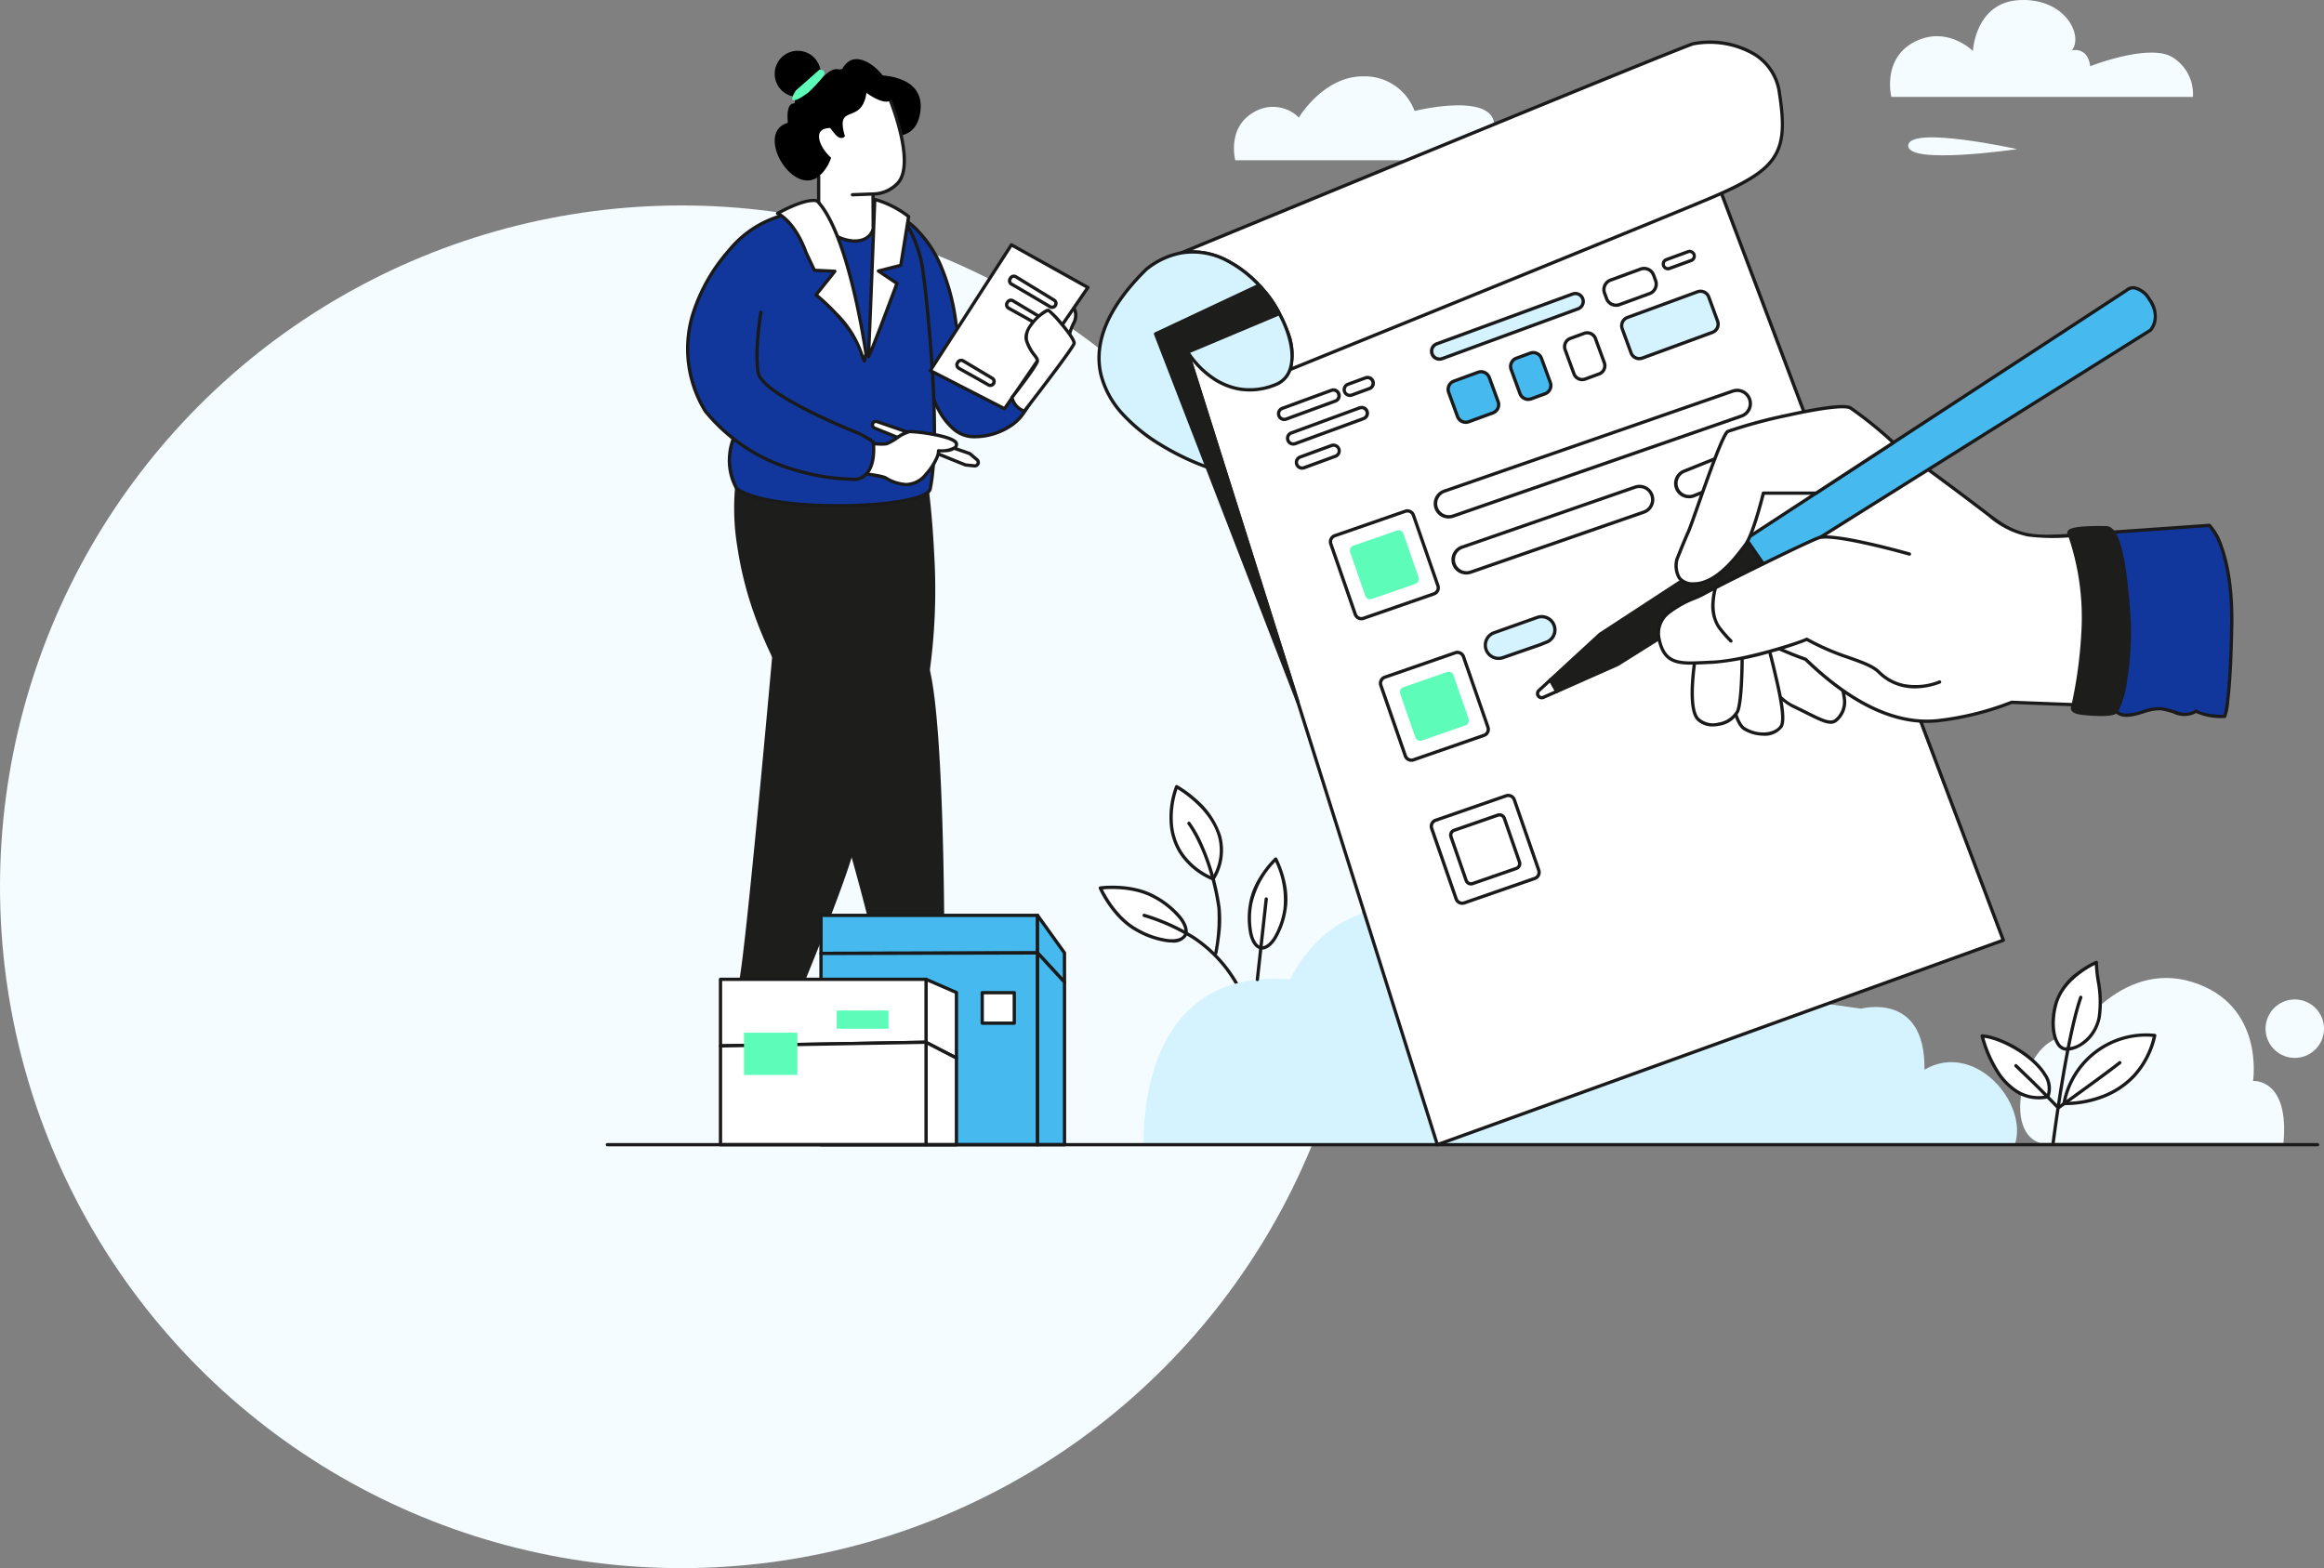
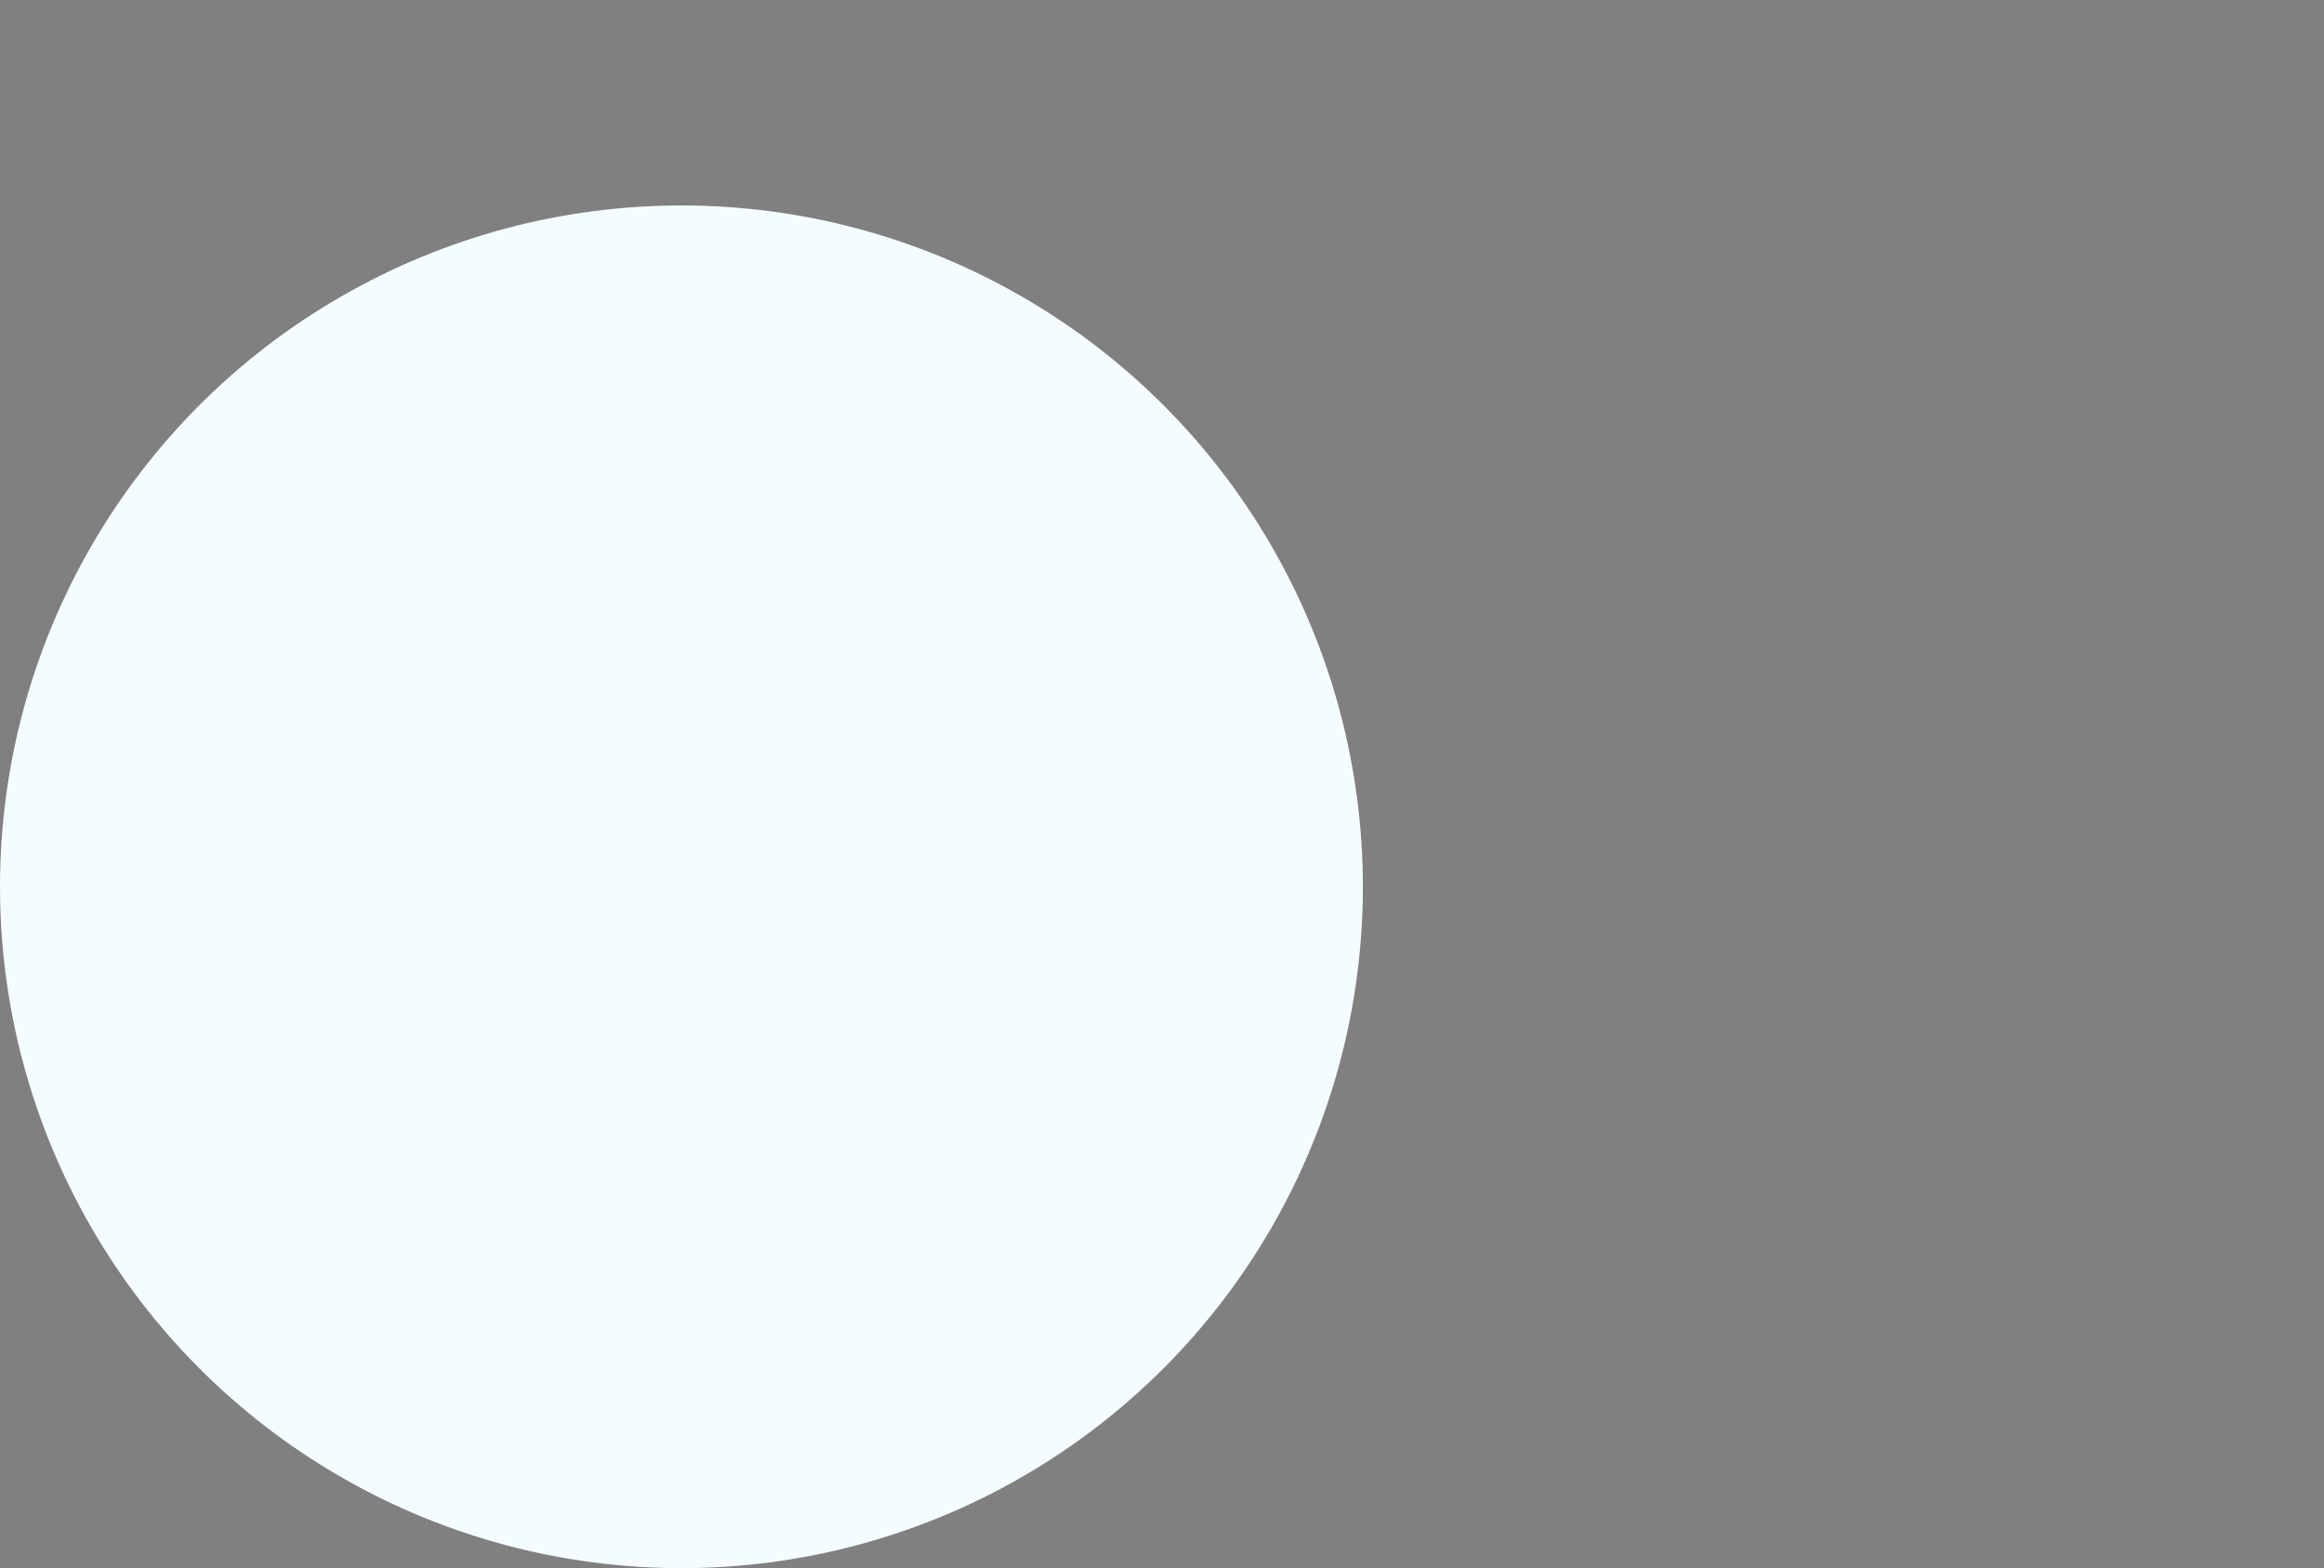
<svg xmlns="http://www.w3.org/2000/svg" width="376" height="253.747" viewBox="0 0 376 253.747">
  <rect x="0" y="0" width="376" height="253.747" fill="#808080" stroke="none" />
  <defs>
    <clipPath id="28e28gqqda">
-       <path data-name="Rectangle 259" style="fill:none" d="M0 0h278v185.494H0z" />
-     </clipPath>
+       </clipPath>
  </defs>
  <g transform="translate(-140 -678.253)">
    <circle data-name="Ellipse 61" cx="110.25" cy="110.25" r="110.25" transform="translate(140 711.5)" style="fill:#f4fcff" />
    <g data-name="Groupe 281">
      <g data-name="Groupe 280" style="clip-path:url(#28e28gqqda)" transform="translate(238 678.253)">
        <path data-name="Tracé 1502" d="M1680.956 213.63h-34.534s-1.391-5.229 2.91-7.716a5.97 5.97 0 0 1 7.379.8s4.006-6.747 10.5-6.662a8.586 8.586 0 0 1 8.222 5.608s13.2-3.289 12.9 2.614-7.379 5.355-7.379 5.355" transform="translate(-1544.566 -187.7)" style="fill:#f4fcff" />
        <path data-name="Tracé 1503" d="M3714.7 2572.84s7.812-12.827 19.578-9.162 9.837 16.01 9.837 16.01 5.883-.483 4.919 10.03h-39.349c-6.826-2.028-1.811-18.906 5.015-16.878" transform="translate(-3477.591 -2404.772)" style="fill:#f4fcff" />
        <path data-name="Tracé 1504" d="M4358.929 2624.2a4.726 4.726 0 1 1-4.726-4.726 4.726 4.726 0 0 1 4.726 4.726" transform="translate(-4080.929 -2457.744)" style="fill:#f4fcff" />
        <path data-name="Tracé 1505" d="M43.845 12.17s7.59-.232 7.1 5.524-5.861 4.132-5.861 4.132z" />
        <path data-name="Tracé 1506" d="M1488.254 2076.668c-10.2-4.512-5.9-14.927-5.9-14.927s11.005 6.072 5.9 14.927" transform="translate(-1389.983 -1934.443)" style="fill:#fff" />
        <path data-name="Tracé 1507" d="M1484.205 2072.891a.27.27 0 0 1-.108-.023 11.813 11.813 0 0 1-5.344-4.336 10.454 10.454 0 0 1-1.592-5.046 14.508 14.508 0 0 1 .895-5.89.267.267 0 0 1 .375-.132 18.48 18.48 0 0 1 3 2.188 13.2 13.2 0 0 1 4.071 6 9 9 0 0 1-1.068 7.105.266.266 0 0 1-.231.133m-5.764-14.8a14.388 14.388 0 0 0-.747 5.381 9.925 9.925 0 0 0 1.514 4.784 11.18 11.18 0 0 0 4.885 4.027 8.416 8.416 0 0 0 .9-6.487c-1.165-4.177-5.434-7.022-6.55-7.706" transform="translate(-1385.933 -1930.4)" style="fill:#1a1a1a" />
        <path data-name="Tracé 1508" d="M1304.852 2327.054c3.784 2.122 5.719 4.867 4.943 6.25s-4.127 1.166-7.911-.956-5.794-6.728-5.794-6.728 4.978-.689 8.762 1.433" transform="translate(-1216.066 -2181.931)" style="fill:#fff" />
        <path data-name="Tracé 1509" d="M1303.607 2330.33a6.849 6.849 0 0 1-.712-.039 14.151 14.151 0 0 1-5.186-1.825c-3.819-2.141-5.824-6.662-5.908-6.853a.267.267 0 0 1 .207-.37c.207-.028 5.11-.676 8.929 1.464a14.158 14.158 0 0 1 4.263 3.473c.946 1.237 1.223 2.353.782 3.14a2.539 2.539 0 0 1-2.375 1.01m-11.16-8.6c.539 1.083 2.444 4.544 5.522 6.27a13.615 13.615 0 0 0 4.981 1.76c1.305.136 2.241-.12 2.568-.7s.057-1.514-.741-2.557a13.613 13.613 0 0 0-4.1-3.331c-3.081-1.727-7.025-1.545-8.23-1.44" transform="translate(-1212.021 -2177.816)" style="fill:#1a1a1a" />
        <path data-name="Tracé 1510" d="M768.386 592.651s-2.341 3.464-7.791 3.526c-5.39.065-7.5-8.833-7.547-9.039l-3.465-6.362-2.467-20.682s8.5 1.8 10.571 17.994l4.166 7.5c5.5-1.265 8.412-1.391 9.424.127s-2.891 6.944-2.891 6.944" transform="translate(-700.987 -525.51)" style="fill:#11379d" />
        <path data-name="Tracé 1511" d="M756.491 592.4a5.36 5.36 0 0 1-3.562-1.421 11.024 11.024 0 0 1-2.391-3.137 21.12 21.12 0 0 1-1.788-4.656l-3.447-6.329a.268.268 0 0 1-.031-.1l-2.467-20.682a.266.266 0 0 1 .32-.292 10.087 10.087 0 0 1 4.645 3 19.012 19.012 0 0 1 3.588 5.5 34.862 34.862 0 0 1 2.54 9.666l4.044 7.276c5-1.139 8.336-1.477 9.51.283.486.729.141 2.141-1.054 4.317a32.744 32.744 0 0 1-1.84 2.927 7.774 7.774 0 0 1-1.919 1.806 10.806 10.806 0 0 1-6.087 1.834h-.062m-7.226-9.352a20.5 20.5 0 0 0 1.742 4.541 10.5 10.5 0 0 0 2.27 2.987 4.837 4.837 0 0 0 3.269 1.291 10.286 10.286 0 0 0 5.77-1.725 7.389 7.389 0 0 0 1.8-1.685v-.006a32.116 32.116 0 0 0 1.81-2.88c1.408-2.565 1.278-3.458 1.076-3.762-.449-.674-1.341-.988-2.807-.988a30.529 30.529 0 0 0-6.336.974.266.266 0 0 1-.292-.13l-4.166-7.5a.265.265 0 0 1-.031-.1 34.438 34.438 0 0 0-2.49-9.534 18.55 18.55 0 0 0-3.468-5.35 10.691 10.691 0 0 0-4.037-2.771l2.412 20.228 3.441 6.317a.267.267 0 0 1 .029.084" transform="translate(-696.942 -521.464)" style="fill:#1a1a1a" />
        <path data-name="Tracé 1512" d="M372.73 1321.262c-.553 2.23-2.145 6.608-3.752 10.8l-.342.889-.711 1.831c-1.643 4.192-3.052 7.625-3.052 7.625h-10.131c1.273-7.231 5.3-52.413 5.347-52.888l2.055-27.719 22.757 1.8s2.163 16.857.013 29.381-12.184 28.276-12.184 28.276" transform="translate(-332.839 -1183.898)" style="fill:#1d1d1b" />
        <path data-name="Tracé 1513" d="M360.829 1338.633H350.7a.266.266 0 0 1-.262-.312c1.213-6.888 4.919-48.117 5.338-52.8l.006-.071 2.055-27.715a.266.266 0 0 1 .286-.246l22.757 1.8a.266.266 0 0 1 .243.231c.005.042.545 4.291.815 10.015a96.19 96.19 0 0 1-.8 19.444c-1.116 6.5-4.381 13.872-6.923 18.909-2.61 5.172-5.013 9.012-5.275 9.428-.48 1.915-1.742 5.546-3.752 10.794l-.342.889-.711 1.832a564.92 564.92 0 0 1-3.053 7.63.266.266 0 0 1-.246.165m-9.816-.532h9.638c.3-.735 1.561-3.828 2.982-7.456l.71-1.831.341-.888c2.017-5.265 3.276-8.89 3.742-10.773a.264.264 0 0 1 .034-.079c.025-.039 2.535-3.994 5.275-9.424 2.525-5 5.766-12.319 6.871-18.754a90.87 90.87 0 0 0 .8-19.329 142.368 142.368 0 0 0-.785-9.758l-22.274-1.763-2.044 27.461-.007.075c-.413 4.615-4.023 44.774-5.291 52.528" transform="translate(-328.795 -1179.853)" style="fill:#1d1d1b" />
        <path data-name="Tracé 1514" d="M369.108 1249.3s.128.342 2.608 8.635 2.537 42.227 2.537 42.227h-11.469s-6.791-28.109-12.913-38.294c-10.869-18.083-8.935-32.575-8.935-32.575l24.384-3.344" transform="translate(-319.761 -1150.258)" style="fill:#1d1d1b" />
        <path data-name="Tracé 1515" d="M370.249 1296.383H358.78a.266.266 0 0 1-.259-.2c-.017-.07-1.725-7.118-4.158-15.317-2.243-7.557-5.577-17.666-8.724-22.9a67.878 67.878 0 0 1-6-12.769 58.221 58.221 0 0 1-2.573-10.4 38.241 38.241 0 0 1-.392-9.581.266.266 0 0 1 .228-.229l24.384-3.344a.266.266 0 1 1 .072.527l-24.178 3.315a39.5 39.5 0 0 0 .416 9.256 57.7 57.7 0 0 0 2.552 10.294 67.355 67.355 0 0 0 5.952 12.652c3.177 5.285 6.527 15.44 8.779 23.027a351.76 351.76 0 0 1 4.114 15.137h10.993c-.013-3.207-.2-34.11-2.525-41.884-2.4-8.039-2.6-8.6-2.6-8.622a.266.266 0 0 1 .5-.183c.005.014.16.445 2.614 8.653 1.035 3.461 1.778 11.634 2.209 24.291.321 9.415.339 17.927.339 18.012a.266.266 0 0 1-.266.266" transform="translate(-315.757 -1146.211)" style="fill:#1d1d1b" />
        <path data-name="Tracé 1516" d="M324.413 574.369a9.769 9.769 0 0 0 .568 7.936c5.3 4.1 30.951 3.334 31.335 0 1.838-9.148-.633-31.426-1.224-35.474s-2.913-9.108-5.443-9.962-9.551-.316-9.551-.316-8.7.727-10.278 3.321-5.882 24.92-6.009 26.248.6 8.247.6 8.247" transform="translate(-303.806 -503.268)" style="fill:#11379d" />
        <path data-name="Tracé 1517" d="M337.386 581.293q-.872 0-1.758-.019a60.489 60.489 0 0 1-8.863-.774c-2.849-.5-4.862-1.191-5.984-2.06a.265.265 0 0 1-.069-.079 9.6 9.6 0 0 1-1.151-5.6 9.881 9.881 0 0 1 .543-2.506c-.078-.748-.716-6.95-.594-8.235.112-1.181 4.4-23.656 6.046-26.362 1.633-2.678 10.122-3.417 10.483-3.447.291-.022 7.106-.532 9.658.329 1.662.561 2.969 2.693 3.6 3.913a20.714 20.714 0 0 1 2.021 6.262c.547 3.749 3.093 26.222 1.223 35.555-.067.527-.562.977-1.512 1.377-2.4 1.012-7.747 1.644-13.644 1.644m-16.238-3.241c2.041 1.536 7.448 2.541 14.491 2.691 6.505.138 12.607-.5 15.185-1.583.732-.308 1.155-.649 1.191-.959v-.022c.97-4.827.7-13.312.294-19.58-.463-7.24-1.224-13.773-1.52-15.8a20.162 20.162 0 0 0-1.967-6.095c-1.026-1.984-2.2-3.282-3.3-3.653-2.45-.827-9.376-.308-9.445-.3a41.024 41.024 0 0 0-4.516.684c-3.027.646-4.948 1.514-5.555 2.51-1.561 2.56-5.86 24.974-5.971 26.135-.122 1.287.593 8.125.6 8.194a.266.266 0 0 1-.019.129 9.583 9.583 0 0 0 .528 7.657" transform="translate(-299.768 -499.193)" style="fill:#1a1a1a" />
-         <path data-name="Tracé 1518" d="M506.433 199v4.8l.826 3.239a7.117 7.117 0 0 0 4.807 2.4c2.89.077 3.2-2.031 3.2-2.031l-.027-5.583a5.516 5.516 0 0 0 3.953-1.7c3.036-3.135-1.156-13.449-1.156-13.449s-2.355-7.491-9.533-4.171-5.534 7.969-4.617 11.29a14.433 14.433 0 0 0 2.547 5.205" transform="translate(-471.983 -170.437)" style="fill:#fff" />
        <path data-name="Tracé 1519" d="M508.14 205.654h-.153a7.315 7.315 0 0 1-5.005-2.5.266.266 0 0 1-.053-.1l-.826-3.239a.269.269 0 0 1-.008-.066v-4.7a14.921 14.921 0 0 1-2.543-5.237l-.113-.407a11.3 11.3 0 0 1-.567-5.609c.528-2.309 2.308-4.137 5.442-5.586a6.988 6.988 0 0 1 5.9-.387 8.251 8.251 0 0 1 3.994 4.709c.223.551 4.2 10.523 1.1 13.724a5.825 5.825 0 0 1-3.877 1.783l.026 5.317a.267.267 0 0 1 0 .04 2.567 2.567 0 0 1-.574 1.178 3.5 3.5 0 0 1-2.739 1.083m-4.71-2.8A6.859 6.859 0 0 0 508 205.12c2.5.068 2.884-1.585 2.922-1.787l-.027-5.56a.266.266 0 0 1 .281-.267 5.3 5.3 0 0 0 3.747-1.623c2.881-2.975-1.17-13.062-1.211-13.163 0-.007-.005-.013-.007-.02-.01-.032-1.043-3.217-3.708-4.394a6.486 6.486 0 0 0-5.46.385c-2.975 1.376-4.658 3.084-5.147 5.222a10.889 10.889 0 0 0 .561 5.347l.114.409a14.28 14.28 0 0 0 2.5 5.109.266.266 0 0 1 .065.174v4.759z" transform="translate(-467.912 -166.385)" style="fill:#1a1a1a" />
        <path data-name="Tracé 1520" d="M1184.417 802.874a2.537 2.537 0 0 1 .169 2.635 8.254 8.254 0 0 0-.843 2.425l-1.94-1.666z" transform="translate(-1108.835 -753.302)" style="fill:#fff" />
        <path data-name="Tracé 1521" d="M1179.7 804.155a.266.266 0 0 1-.173-.064l-1.94-1.666a.266.266 0 0 1-.038-.364l2.615-3.394a.266.266 0 0 1 .209-.1.266.266 0 0 1 .208.1 2.786 2.786 0 0 1 .2 2.919 8.162 8.162 0 0 0-.818 2.338.266.266 0 0 1-.265.235m-1.574-1.969 1.4 1.205a10.3 10.3 0 0 1 .776-2.044 2.285 2.285 0 0 0 .043-2.046z" transform="translate(-1104.79 -749.258)" style="fill:#1a1a1a" />
        <path data-name="Tracé 1522" d="M1422.02 2406.533a.266.266 0 0 1-.239-.148 21.833 21.833 0 0 0-7.011-7.61 32.878 32.878 0 0 0-7.922-3.567.266.266 0 1 1 .142-.513 33.436 33.436 0 0 1 8.069 3.632 22.4 22.4 0 0 1 7.2 7.82.266.266 0 0 1-.238.385" transform="translate(-1319.802 -2246.831)" style="fill:#1a1a1a" />
        <path data-name="Tracé 1523" d="M1550.491 2417.847h-140.939c-.073-6.833 1.428-28.514 23.675-26.754 8.917-17.078 27.324-12.523 32.826-3.606l59.58 8.349s10.436-2.846 10.246 9.868c8.159-4.745 16.888 5.5 14.611 12.143" transform="translate(-1322.52 -2232.62)" style="fill:#d5f3ff" />
        <path data-name="Tracé 1524" d="M3800.252 2531.078c-.789 3.936-4.174 5.438-5.613 5.149s-2.452-3.359-1.413-7.237c1.206-4.5 6.563-6.764 6.563-6.764a21.166 21.166 0 0 0 .219 2.471 19.34 19.34 0 0 1 .244 6.38" transform="translate(-3558.622 -2366.498)" style="fill:#fff" />
        <path data-name="Tracé 1525" d="M3790.9 2532.484a2.173 2.173 0 0 1-.424-.039 2.018 2.018 0 0 1-1.263-1c-.714-1.15-1.182-3.479-.355-6.567a9.838 9.838 0 0 1 3.83-5.213 14.872 14.872 0 0 1 2.886-1.727.266.266 0 0 1 .37.242 21.028 21.028 0 0 0 .217 2.437l.067.458a17.936 17.936 0 0 1 .175 6.011c-.75 3.739-3.786 5.4-5.5 5.4m4.527-13.888c-1.2.594-5.075 2.764-6.054 6.421-.646 2.408-.531 4.822.293 6.148a1.51 1.51 0 0 0 .916.759 4.168 4.168 0 0 0 2.84-.944 6.4 6.4 0 0 0 2.46-4 17.52 17.52 0 0 0-.18-5.829l-.067-.46a23.088 23.088 0 0 1-.207-2.1m.715 8.439z" transform="translate(-3554.509 -2362.454)" style="fill:#1a1a1a" />
        <path data-name="Tracé 1526" d="M3821.342 2723.5s11.954.632 14.674-11.005a13.5 13.5 0 0 0-14.674 11.005" transform="translate(-3585.402 -2544.947)" style="fill:#fff" />
        <path data-name="Tracé 1527" d="M3817.647 2719.72c-.213 0-.34-.006-.364-.007a.266.266 0 0 1-.248-.312 13.772 13.772 0 0 1 14.965-11.224.266.266 0 0 1 .23.325 14.338 14.338 0 0 1-3.507 6.752 13.736 13.736 0 0 1-5.013 3.3 17.373 17.373 0 0 1-6.064 1.163m12.87-11.094a13.266 13.266 0 0 0-12.9 10.56 17.054 17.054 0 0 0 5.918-1.133 13.191 13.191 0 0 0 4.811-3.175 13.7 13.7 0 0 0 3.294-6.2q-.562-.049-1.124-.05" transform="translate(-3581.358 -2540.889)" style="fill:#1a1a1a" />
        <path data-name="Tracé 1528" d="M1692.36 2259.48c-.66 3.965-2.445 6.513-3.894 6.272s-2.313-3.23-1.653-7.2 4.043-7.164 4.043-7.164 2.165 4.122 1.5 8.087" transform="translate(-1582.453 -2112.386)" style="fill:#fff" />
        <path data-name="Tracé 1529" d="M1684.629 2261.988a1.488 1.488 0 0 1-.24-.02c-.833-.139-1.484-.991-1.832-2.4a13.134 13.134 0 0 1-.04-5.1c.667-4.007 3.982-7.18 4.123-7.313a.266.266 0 0 1 .418.07c.09.171 2.2 4.247 1.531 8.254l-.262-.044.262.044a13.126 13.126 0 0 1-1.69 4.813c-.711 1.1-1.509 1.7-2.271 1.7m2.118-14.186a14.245 14.245 0 0 0-3.7 6.752 12.6 12.6 0 0 0 .031 4.886c.29 1.172.8 1.9 1.4 2s1.322-.425 1.976-1.44a12.6 12.6 0 0 0 1.612-4.613 14.245 14.245 0 0 0-1.318-7.588" transform="translate(-1578.421 -2108.339)" style="fill:#1a1a1a" />
        <path data-name="Tracé 1530" d="M46.052 16.236c-.55.53-2.122.058-3.868-1.211-.794 5.37-5.126 1.474-3.479 7.027-.924.914-1.8-.643-2.4-1.339-3.1.03-1.6 3.3.163 4.8a6.762 6.762 0 0 1-2.017 3.052c-4.32 3.3-10.375-7.148-4.988-8.692-.06-.781-.284-3.225 1.113-3.149 0 0-.063-4.857 3.833-3.448.874-.877 2.19-2.73 3.77-1.856a2.95 2.95 0 0 1 1.479-1.663c1.9-.834 4.486 1.256 5.651 3.167.527.864 1.379 2.7.741 3.31" />
        <path data-name="Tracé 1531" d="M34.8 11.95a3.731 3.731 0 1 1-3.731-3.731A3.731 3.731 0 0 1 34.8 11.95" />
        <path data-name="Tracé 1532" d="M689.47 522.637s-.94 24.538-1.026 25.393 4.617-11.8 4.617-11.8l-2.992-2.009 3.612-.919 1.266-7.89a15.663 15.663 0 0 0-5.477-2.776" transform="translate(-645.937 -490.368)" style="fill:#fff" />
        <path data-name="Tracé 1533" d="M684.425 544.3a.333.333 0 0 1-.077-.01.282.282 0 0 1-.21-.327c.084-.837 1.015-25.132 1.025-25.377a.266.266 0 0 1 .338-.246 16.023 16.023 0 0 1 5.569 2.823.266.266 0 0 1 .1.252l-1.27 7.885a.266.266 0 0 1-.2.216l-3.035.772 2.5 1.677a.266.266 0 0 1 .1.314c-.011.03-1.117 3.006-2.233 5.939a301.148 301.148 0 0 1-1.578 4.076 48.63 48.63 0 0 1-.552 1.343c-.194.446-.286.659-.482.659m1.257-25.353c-.1 2.669-.726 18.87-.945 23.721.889-2.191 2.675-6.919 3.96-10.374l-2.818-1.892a.266.266 0 0 1 .083-.479l3.443-.876 1.213-7.561a15.5 15.5 0 0 0-4.936-2.54" transform="translate(-641.896 -486.324)" style="fill:#1a1a1a" />
        <path data-name="Tracé 1534" d="m875.974 648.644-13.487 19.62-12.013-6.176 13.126-20.349z" transform="translate(-797.964 -602.117)" style="fill:#fff" />
        <path data-name="Tracé 1535" d="M858.443 664.485a.266.266 0 0 1-.122-.03l-12.013-6.176a.266.266 0 0 1-.1-.381l13.125-20.349a.266.266 0 0 1 .353-.088l12.374 6.9a.266.266 0 0 1 .09.383l-13.487 19.62a.266.266 0 0 1-.219.115m-11.63-6.545 11.543 5.935 13.189-19.186-11.9-6.64z" transform="translate(-793.92 -598.072)" style="fill:#1a1a1a" />
        <path data-name="Tracé 1536" d="M1058.534 725.107c1.41.8 4.992 2.918 6.251 3.664a.623.623 0 0 0 .642-1.068l-6.186-3.786a.623.623 0 0 0-.852.2l-.074.117a.622.622 0 0 0 .219.874" transform="translate(-992.881 -679.135)" style="fill:#fff" />
        <path data-name="Tracé 1537" d="M1061.05 725.1a.885.885 0 0 1-.452-.124c-1.1-.655-4.82-2.854-6.247-3.662a.888.888 0 0 1-.313-1.248l.074-.117a.893.893 0 0 1 1.216-.284l6.186 3.786a.889.889 0 0 1-.464 1.648m-6.185-5.032a.357.357 0 0 0-.3.166l-.074.117a.356.356 0 0 0 .125.5c1.391.788 4.838 2.827 6.256 3.667a.357.357 0 0 0 .367-.612l-6.186-3.786a.353.353 0 0 0-.185-.052" transform="translate(-988.83 -675.107)" style="fill:#1a1a1a" />
        <path data-name="Tracé 1538" d="M1050.732 788.037c1.41.8 3.513 1.942 4.772 2.688a.623.623 0 0 0 .642-1.068l-4.707-2.81a.623.623 0 0 0-.852.2l-.074.117a.622.622 0 0 0 .219.874" transform="translate(-985.561 -738.179)" style="fill:#fff" />
        <path data-name="Tracé 1539" d="M1051.77 787.051a.884.884 0 0 1-.452-.124 139.659 139.659 0 0 0-3.064-1.733c-.617-.343-1.2-.667-1.7-.952a.889.889 0 0 1-.313-1.248l.074-.117a.892.892 0 0 1 1.216-.284l4.7 2.809a.89.89 0 0 1-.462 1.649m-4.957-3.273c.5.284 1.084.608 1.7.95 1.113.619 2.263 1.258 3.077 1.741a.357.357 0 0 0 .367-.612l-4.7-2.809a.359.359 0 0 0-.49.112l-.074.117a.356.356 0 0 0 .125.5" transform="translate(-981.511 -734.152)" style="fill:#1a1a1a" />
        <path data-name="Tracé 1540" d="M920.464 945.624c1.409.8 3.513 1.942 4.772 2.688a.623.623 0 0 0 .642-1.068l-4.707-2.81a.623.623 0 0 0-.852.2l-.074.117a.622.622 0 0 0 .219.874" transform="translate(-863.336 -886.036)" style="fill:#fff" />
        <path data-name="Tracé 1541" d="M921.5 944.638a.885.885 0 0 1-.452-.124 142.038 142.038 0 0 0-3.064-1.733c-.617-.343-1.2-.667-1.7-.952a.888.888 0 0 1-.313-1.248l.074-.117a.893.893 0 0 1 1.216-.284l4.7 2.809a.889.889 0 0 1-.462 1.649m-4.957-3.273c.5.284 1.084.608 1.7.95 1.113.619 2.263 1.258 3.077 1.741a.357.357 0 0 0 .367-.612l-4.7-2.809a.359.359 0 0 0-.49.112l-.074.117a.356.356 0 0 0 .125.5" transform="translate(-859.284 -882.009)" style="fill:#1a1a1a" />
        <path data-name="Tracé 1542" d="M1074.721 818.716c-.193.834-8.05 10.953-8.05 10.953a3.017 3.017 0 0 1-1.992-2.23s4.08-5.2 4.11-5.893a.959.959 0 0 0-.2-.563 8.652 8.652 0 0 1-1.565-2.75c-.64-2.052 3.079-5.1 3.559-4.872a13.681 13.681 0 0 1 1.9 1.954c1.143 1.329 2.343 2.926 2.233 3.4" transform="translate(-998.943 -763.131)" style="fill:#fff" />
        <path data-name="Tracé 1543" d="M1062.627 825.939a.268.268 0 0 1-.09-.016 3.286 3.286 0 0 1-2.165-2.438.266.266 0 0 1 .054-.206 41.214 41.214 0 0 0 4.053-5.744.717.717 0 0 0-.155-.4c-.077-.119-.176-.249-.29-.4a7.271 7.271 0 0 1-1.306-2.419c-.433-1.388.844-3.13 2.185-4.3.583-.508 1.359-1.076 1.742-.9a13.879 13.879 0 0 1 1.992 2.021 25.367 25.367 0 0 1 1.6 2.044c.7 1.018.734 1.385.686 1.591-.037.158-.134.576-4.144 5.889-1.966 2.605-3.935 5.141-3.954 5.167a.266.266 0 0 1-.21.1m-1.709-2.426a2.735 2.735 0 0 0 1.621 1.839c3.008-3.879 7.7-10.077 7.878-10.692.022-.153-.325-1.015-2.175-3.167a16.327 16.327 0 0 0-1.789-1.871 6.967 6.967 0 0 0-2.55 2.285 2.843 2.843 0 0 0-.668 2.251 6.8 6.8 0 0 0 1.221 2.255c.121.158.225.3.313.43a1.19 1.19 0 0 1 .241.718c-.007.155-.022.517-2.118 3.355-.857 1.161-1.721 2.272-1.974 2.6m9.5-8.855z" transform="translate(-994.899 -759.134)" style="fill:#1a1a1a" />
-         <path data-name="Tracé 1544" d="M599.147 2399.016v6.068l-35.037.085v-6.154z" transform="translate(-529.28 -2250.894)" style="fill:#46baef" />
+         <path data-name="Tracé 1544" d="M599.147 2399.016v6.068l-35.037.085z" transform="translate(-529.28 -2250.894)" style="fill:#46baef" />
        <path data-name="Tracé 1545" d="M560.065 2401.391a.267.267 0 0 1-.266-.266v-6.154a.266.266 0 0 1 .266-.266H595.1a.266.266 0 0 1 .266.266v6.069a.266.266 0 0 1-.266.266l-35.037.085zm.266-6.154v5.621l34.505-.084v-5.537z" transform="translate(-525.236 -2246.85)" style="fill:#1a1a1a" />
        <path data-name="Tracé 1546" d="M599.147 2497.306v31.036H564.11v-30.951z" transform="translate(-529.28 -2343.115)" style="fill:#46baef" />
        <path data-name="Tracé 1547" d="M595.1 2524.564h-35.035a.266.266 0 0 1-.266-.266v-30.951a.266.266 0 0 1 .266-.266L595.1 2493a.266.266 0 0 1 .266.266v31.034a.266.266 0 0 1-.266.266m-34.771-.532h34.505v-30.5l-34.505.084z" transform="translate(-525.236 -2339.072)" style="fill:#1a1a1a" />
        <path data-name="Rectangle 256" transform="translate(60.913 160.63)" style="fill:#fff" d="M0 0h5.186v4.933H0z" />
        <path data-name="Tracé 1548" d="M987.7 2602.755h-5.186a.266.266 0 0 1-.266-.266v-4.934a.266.266 0 0 1 .266-.266h5.186a.266.266 0 0 1 .266.266v4.934a.266.266 0 0 1-.266.266m-4.92-.532h4.654v-4.4h-4.654z" transform="translate(-921.6 -2436.926)" style="fill:#1a1a1a" />
        <path data-name="Tracé 1549" d="M1135.944 2405.056v4.745l-4.36-4.745v-6.07z" transform="translate(-1061.717 -2250.866)" style="fill:#46baef" />
        <path data-name="Tracé 1550" d="M1131.9 2406.024a.266.266 0 0 1-.2-.086l-4.36-4.745a.266.266 0 0 1-.07-.18v-6.071a.266.266 0 0 1 .482-.155l4.36 6.071a.267.267 0 0 1 .05.155v4.745a.266.266 0 0 1-.17.248.26.26 0 0 1-.1.018m-4.094-5.115 3.828 4.166v-3.975l-3.828-5.329z" transform="translate(-1057.672 -2246.822)" style="fill:#1a1a1a" />
        <path data-name="Tracé 1551" d="M1135.944 2502.051v26.292h-4.36v-31.038z" transform="translate(-1061.717 -2343.115)" style="fill:#46baef" />
        <path data-name="Tracé 1552" d="M1131.9 2524.565h-4.36a.266.266 0 0 1-.266-.266v-31.038a.266.266 0 0 1 .462-.18l4.36 4.745a.266.266 0 0 1 .07.18v26.294a.266.266 0 0 1-.266.266m-4.094-.532h3.828v-25.924l-3.828-4.166z" transform="translate(-1057.672 -2339.072)" style="fill:#1a1a1a" />
        <path data-name="Tracé 1553" d="m844.3 2568.691-4.917-2.137v10.2l4.917 2.541z" transform="translate(-787.555 -2408.088)" style="fill:#fff" />
        <path data-name="Tracé 1554" d="M840.254 2575.521a.27.27 0 0 1-.122-.03l-4.917-2.541a.266.266 0 0 1-.144-.237v-10.2a.266.266 0 0 1 .372-.244l4.917 2.137a.266.266 0 0 1 .16.244v10.608a.266.266 0 0 1-.266.266m-4.651-2.969 4.385 2.266v-10l-4.385-1.906z" transform="translate(-783.511 -2404.043)" style="fill:#1a1a1a" />
        <path data-name="Tracé 1555" d="M839.381 2731.825v16.557h4.919v-14.016z" transform="translate(-787.555 -2563.155)" style="fill:#fff" />
        <path data-name="Tracé 1556" d="M840.254 2744.6h-4.917a.266.266 0 0 1-.266-.266v-16.554a.266.266 0 0 1 .388-.236l4.918 2.541a.266.266 0 0 1 .144.236v14.016a.266.266 0 0 1-.266.266m-4.651-.532h4.385v-13.588l-4.385-2.266z" transform="translate(-783.511 -2559.11)" style="fill:#1a1a1a" />
        <path data-name="Tracé 1557" d="M1703.507 2365.312h-.03a.266.266 0 0 1-.235-.294l1.438-13.022a.266.266 0 0 1 .529.058l-1.438 13.022a.266.266 0 0 1-.264.237" transform="translate(-1598.078 -2206.554)" style="fill:#1a1a1a" />
        <path data-name="Tracé 1558" d="M1528.627 2174.907a.275.275 0 0 1-.052 0 .266.266 0 0 1-.209-.313 27.985 27.985 0 0 0 .5-7.291c-1.323-8.9-4.767-13.434-4.8-13.479a.266.266 0 0 1 .421-.326 19.158 19.158 0 0 1 1.952 3.447 38.029 38.029 0 0 1 2.955 10.28 19.117 19.117 0 0 1-.1 4.8 37.666 37.666 0 0 1-.412 2.67.266.266 0 0 1-.261.214" transform="translate(-1429.917 -2020.434)" style="fill:#1a1a1a" />
        <path data-name="Tracé 1559" d="M3788.378 2634.194h-.033a.266.266 0 0 1-.231-.3c.021-.17 2.158-17.1 4.5-23.793a.266.266 0 1 1 .5.176c-2.325 6.643-4.455 23.514-4.476 23.683a.266.266 0 0 1-.264.233" transform="translate(-3554.223 -2448.78)" style="fill:#1a1a1a" />
        <path data-name="Tracé 1560" d="M3617.414 2724.828c1.833-4.309-6.589-9.562-10.616-9.845 0 0 2.646 11.447 10.616 9.845" transform="translate(-3384.104 -2547.353)" style="fill:#fff" />
        <path data-name="Tracé 1561" d="M3611.875 2721.2a6.856 6.856 0 0 1-3.667-1.055 10.759 10.759 0 0 1-3.361-3.545 20.593 20.593 0 0 1-2.353-5.6.267.267 0 0 1 .057-.233.264.264 0 0 1 .221-.093c3.049.214 8.334 3.091 10.325 6.343a4.1 4.1 0 0 1 .517 3.872.266.266 0 0 1-.192.157 7.862 7.862 0 0 1-1.547.158m1.494-.419zm-10.261-9.541a20.474 20.474 0 0 0 2.2 5.089 10.221 10.221 0 0 0 3.188 3.366 6.446 6.446 0 0 0 4.682.852 3.658 3.658 0 0 0-.533-3.256c-1.781-2.91-6.579-5.648-9.535-6.051" transform="translate(-3380.06 -2543.309)" style="fill:#1a1a1a" />
        <path data-name="Tracé 1562" d="M3804.053 2788.421a.266.266 0 0 1-.155-.482c.077-.055 7.714-5.518 9.834-7.223a.266.266 0 0 1 .333.415c-2.132 1.714-9.781 7.186-9.857 7.241a.268.268 0 0 1-.155.049" transform="translate(-3568.931 -2608.972)" style="fill:#1a1a1a" />
        <path data-name="Tracé 1563" d="M3697.988 2795.939a.266.266 0 0 1-.193-.083c-.025-.026-2.5-2.615-4.6-4.635l-2.129-2.049a.266.266 0 0 1 .369-.384l2.128 2.048c2.108 2.029 4.587 4.625 4.612 4.652a.266.266 0 0 1-.192.45" transform="translate(-3463.097 -2616.532)" style="fill:#1a1a1a" />
        <path data-name="Tracé 1564" d="M333.985 2566.553h-33.258v10.773l33.258-.589z" transform="translate(-282.159 -2408.087)" style="fill:#fff" />
        <path data-name="Tracé 1565" d="M296.682 2573.548a.266.266 0 0 1-.266-.266v-10.773a.266.266 0 0 1 .266-.266h33.258a.266.266 0 0 1 .266.266v10.184a.266.266 0 0 1-.261.266l-33.258.589zm.266-10.773v10.236l32.726-.58v-9.656z" transform="translate(-278.114 -2404.043)" style="fill:#1a1a1a" />
        <path data-name="Tracé 1566" d="M300.727 2732.08v15.988h33.258v-16.578z" transform="translate(-282.159 -2562.841)" style="fill:#fff" />
        <path data-name="Tracé 1567" d="M329.94 2744.289h-33.258a.266.266 0 0 1-.266-.266v-15.989a.266.266 0 0 1 .262-.266l33.258-.589a.274.274 0 0 1 .191.076.266.266 0 0 1 .08.19v16.578a.266.266 0 0 1-.266.266m-32.992-.532h32.726v-16.041l-32.726.58z" transform="translate(-278.114 -2558.796)" style="fill:#1a1a1a" />
        <path data-name="Rectangle 257" transform="translate(22.372 167.101)" style="fill:#5dfdb9" d="M0 0h8.635v6.84H0z" />
        <path data-name="Rectangle 258" transform="translate(37.378 163.51)" style="fill:#5dfdb9" d="M0 0h8.379v2.95H0z" />
        <path data-name="Tracé 1568" d="M699.067 1104.675a.564.564 0 0 0 .31.736c2.664 1.083 14.594 5.932 14.68 5.953.044.011.73.081 1.461.154a.565.565 0 0 0 .421-.993l-1.1-.929a.563.563 0 0 0-.181-.1l-14.887-5.14a.565.565 0 0 0-.707.32" transform="translate(-655.865 -1036.14)" style="fill:#fff" />
        <path data-name="Tracé 1569" d="M711.53 1107.743h-.088c-1.423-.142-1.466-.153-1.5-.161s-.11-.027-14.717-5.965a.831.831 0 0 1 .584-1.555l14.888 5.14a.832.832 0 0 1 .266.151l1.1.929a.831.831 0 0 1-.532 1.465m-1.455-.682c.068.009.342.04 1.42.148a.3.3 0 0 0 .223-.525l-1.1-.929a.3.3 0 0 0-.1-.054l-14.887-5.14a.3.3 0 0 0-.374.169.3.3 0 0 0 .164.389c6.827 2.776 14.19 5.765 14.647 5.941m-15.057-6.431z" transform="translate(-651.816 -1032.094)" style="fill:#1a1a1a" />
        <path data-name="Tracé 1570" d="M632.584 1137.435s5.242.454 6.192.947c2.286 1.292 4.49 1.849 6.594-.589s2.014-3.784 2.014-3.784 2.978.2 2.893-1.086-6.643-2.052-7.529-2.021-2.664 1.553-3.669 1.933-6.41-.505-6.41-.505z" transform="translate(-593.527 -1061.077)" style="fill:#fff" />
        <path data-name="Tracé 1571" d="M638.079 1135.708a7.29 7.29 0 0 1-3.473-1.137 35.136 35.136 0 0 0-6.089-.916.266.266 0 0 1-.243-.27l.085-5.105a.266.266 0 0 1 .309-.258c2.144.351 5.584.779 6.273.519a9.688 9.688 0 0 0 1.474-.845 5.836 5.836 0 0 1 2.279-1.105 27.083 27.083 0 0 1 4.126.522c3.236.641 3.649 1.3 3.678 1.747a.956.956 0 0 1-.287.758 2.839 2.839 0 0 1-1.757.594 8.5 8.5 0 0 1-.867.027 3.849 3.849 0 0 1-.215.8 9.972 9.972 0 0 1-1.843 2.887 4.458 4.458 0 0 1-3.449 1.786m-9.269-2.561c1.133.1 5.163.5 6.044.954h.009a6.679 6.679 0 0 0 3.233 1.07 3.965 3.965 0 0 0 3.028-1.6 9.478 9.478 0 0 0 1.728-2.674 2.6 2.6 0 0 0 .221-.921.263.263 0 0 1 .077-.2.265.265 0 0 1 .206-.076 4.227 4.227 0 0 0 2.478-.456.421.421 0 0 0 .132-.346c0-.064-.131-.642-3.251-1.26a27.121 27.121 0 0 0-4-.512 6.032 6.032 0 0 0-2.01 1.021 9.78 9.78 0 0 1-1.574.895c-.934.353-5.008-.249-6.243-.443z" transform="translate(-589.482 -1057.032)" style="fill:#1a1a1a" />
        <path data-name="Tracé 1572" d="M229.956 564.188c-2.6 1.015-5.477 1.927-8.594 5.713-4.168 4.913-10.383 14.721-3.8 26.007 9.148 11.286 23.339 10.907 23.992 11.012.68.109 3.655-.417 3.174-6a14.173 14.173 0 0 0-2.341-1.443s-15.763-6.181-16.318-9.9.47-9.7.47-9.7" transform="translate(-201.431 -529.354)" style="fill:#11379d" />
        <path data-name="Tracé 1573" d="M237.674 603.152a1.371 1.371 0 0 1-.211-.015 6.294 6.294 0 0 0-.362-.018 36.173 36.173 0 0 1-9.627-1.643 29.153 29.153 0 0 1-14.168-9.446.251.251 0 0 1-.023-.033 19.529 19.529 0 0 1-2.159-15.6 28.714 28.714 0 0 1 5.985-10.714 17.213 17.213 0 0 1 8.153-5.577l.547-.212a.266.266 0 1 1 .194.5l-.55.213a16.556 16.556 0 0 0-7.936 5.421 28.2 28.2 0 0 0-5.881 10.516 19.012 19.012 0 0 0 2.1 15.17 28.633 28.633 0 0 0 13.9 9.258 35.663 35.663 0 0 0 9.487 1.618c.255.01.361.014.426.025a2.241 2.241 0 0 0 1.654-.653c1.242-1.155 1.352-3.329 1.219-4.98a16.683 16.683 0 0 0-2.192-1.3c-.259-.1-4.1-1.626-7.959-3.56-5.4-2.709-8.268-4.91-8.512-6.544-.556-3.719.429-9.542.471-9.789a.266.266 0 0 1 .525.09c-.01.059-1.012 5.986-.469 9.62.149 1 1.7 2.874 8.221 6.145a109.088 109.088 0 0 0 7.932 3.547l.026.012c.006 0 .565.3 1.133.62 1.217.695 1.284.85 1.329.954a.264.264 0 0 1 .021.083c.153 1.777.038 4.173-1.38 5.492a2.863 2.863 0 0 1-1.89.8" transform="translate(-197.382 -525.308)" style="fill:#1a1a1a" />
        <path data-name="Tracé 1574" d="M3365.649 15.676h48.789a7 7 0 0 0-3.392-6.462c-3.824-2.208-13.248 1.508-13.248 1.508s-.108-3.016-2.962-2.585c1.885-2.208-.862-8.347-8.24-8.132s-7.754 8.239-7.754 8.239-4.2-4.2-9.478-1.454-3.716 8.885-3.716 8.885" transform="translate(-3157.643 .001)" style="fill:#f4fcff" />
        <path data-name="Tracé 1575" d="M3430.708 361.9s-17.376-3.841-17.627-.61 17.627.61 17.627.61" transform="translate(-3202.345 -337.769)" style="fill:#f4fcff" />
        <path data-name="Tracé 1576" d="M464.568 550.176s-2.718-19.4-7.891-24.719c-1.927-.55-6.409 2.024-6.409 2.024s2.7 1.1 4.618 6.344l1.347 2.854 3.3.16-3.046 3.815s6.188 4.906 7.438 9.811c.267.641.4.876.4.876z" transform="translate(-422.466 -492.942)" style="fill:#fff" />
        <path data-name="Tracé 1577" d="M460.284 547.6a.266.266 0 0 1-.234-.139c-.005-.01-.138-.255-.407-.9a.268.268 0 0 1-.012-.036c-1.214-4.761-7.285-9.62-7.346-9.668a.266.266 0 0 1-.043-.375l2.721-3.409-2.783-.135a.266.266 0 0 1-.228-.152l-1.347-2.854-.009-.022c-1.847-5.05-4.443-6.178-4.469-6.189a.266.266 0 0 1-.031-.477c.187-.107 4.6-2.623 6.615-2.049a.266.266 0 0 1 .118.07c2.179 2.242 4.182 7.113 5.954 14.479 1.314 5.464 2 10.34 2.01 10.389a.267.267 0 0 1 0 .092l-.246 1.165a.266.266 0 0 1-.222.208h-.039m-.142-1.227.049.116.069-.329c-.073-.508-.755-5.14-2-10.3-1.71-7.108-3.7-12.006-5.766-14.175-1.493-.354-4.589 1.185-5.715 1.786.873.553 2.82 2.175 4.31 6.241l1.273 2.7 3.143.152a.266.266 0 0 1 .2.432l-2.882 3.61a34.124 34.124 0 0 1 3.074 2.925 16.9 16.9 0 0 1 4.246 6.841" transform="translate(-418.428 -488.931)" style="fill:#1a1a1a" />
        <path data-name="Tracé 1578" d="M642.565 504.705a.266.266 0 0 1-.01-.532l3.328-.126a.266.266 0 0 1 .02.532l-3.328.126h-.01" transform="translate(-602.642 -472.925)" style="fill:#1a1a1a" />
        <path data-name="Tracé 1579" d="M489.408 185.924s-.98 1.36-.443 1.581 2.435-1.233 2.435-1.233 2.656-2.5 2.625-3.131-.822-.569-.822-.569z" transform="translate(-458.624 -171.298)" style="fill:#5dfdb9" />
        <path data-name="Tracé 1580" d="m1608.986 410.528-84.127 31.63 40.4 128.244 65.7-23.739 25.871-9.348z" transform="translate(-1430.71 -385.181)" style="fill:#fff" />
        <path data-name="Tracé 1581" d="M1561.215 566.628a.266.266 0 0 1-.254-.186l-40.394-128.232a.265.265 0 0 1 .154-.346l84.127-31.63a.266.266 0 0 1 .343.155l47.842 126.793a.266.266 0 0 1-.159.344L1627 542.873l-65.7 23.739a.267.267 0 0 1-.091.016m-40.07-128.355 40.241 127.745 65.436-23.645 25.618-9.256-47.653-126.291z" transform="translate(-1426.665 -381.135)" style="fill:#1a1a1a" />
        <path data-name="Tracé 1582" d="m2812.8 1198.613-5.809 2.34a2.138 2.138 0 1 1-1.4-4.04l5.809-2.339a2.138 2.138 0 1 1 1.4 4.04" transform="translate(-2631.02 -1120.706)" style="fill:#fff" />
        <path data-name="Tracé 1583" d="M2802.259 1197.3a2.4 2.4 0 0 1-.8-4.673l5.8-2.337h.012a2.4 2.4 0 0 1 1.582 4.541l-5.8 2.337h-.012a2.4 2.4 0 0 1-.786.133m.7-.385zm4.5-6.13-5.8 2.337h-.012a1.872 1.872 0 0 0 1.221 3.539l5.8-2.337h.012a1.872 1.872 0 0 0-1.221-3.539" transform="translate(-2626.982 -1116.668)" style="fill:#1a1a1a" />
        <path data-name="Tracé 1584" d="m1915.854 1352.385-11.4 3.956a1.04 1.04 0 0 1-1.324-.642l-3.956-11.4a1.04 1.04 0 0 1 .642-1.324l11.4-3.956a1.04 1.04 0 0 1 1.324.642l3.956 11.4a1.04 1.04 0 0 1-.642 1.324" transform="translate(-1781.857 -1256.288)" style="fill:#fff" />
        <path data-name="Tracé 1585" d="M1900.07 1352.624a1.309 1.309 0 0 1-1.235-.878l-3.956-11.4a1.308 1.308 0 0 1 .806-1.663l11.4-3.956a1.308 1.308 0 0 1 1.663.806l3.956 11.4a1.307 1.307 0 0 1-.806 1.663l-11.4 3.956a1.3 1.3 0 0 1-.427.072m7.446-17.44a.777.777 0 0 0-.254.043l-11.4 3.956a.774.774 0 0 0-.478.985l3.956 11.4a.775.775 0 0 0 .985.478l11.4-3.956a.775.775 0 0 0 .478-.985l-3.956-11.4a.776.776 0 0 0-.731-.521" transform="translate(-1777.816 -1252.247)" style="fill:#1a1a1a" />
        <path data-name="Tracé 1586" d="m1950.462 1392.254 7.072-2.453a.821.821 0 0 1 1.044.506l2.454 7.072a.821.821 0 0 1-.507 1.045l-7.072 2.453a.821.821 0 0 1-1.045-.507l-2.453-7.072a.821.821 0 0 1 .506-1.045" transform="translate(-1829.517 -1303.948)" style="fill:#5dfdb9" />
        <path data-name="Tracé 1587" d="M1592.661 135.724c-10.143 4.246-56.434 23.037-67.511 27.531 2.234-6.294-7.1-20.735-17.628-18.866 12.821-5.283 80.459-33.139 82.83-33.843 2.621-.781 12.677-.465 13.972 7.918 1.528 9.886-.121 12.43-11.664 17.26" transform="translate(-1414.444 -103.456)" style="fill:#fff" />
        <path data-name="Tracé 1588" d="M1521.105 159.44a.266.266 0 0 1-.251-.355c1.093-3.079-.717-8.388-4.3-12.622a18.8 18.8 0 0 0-5.9-4.752 11.392 11.392 0 0 0-7.126-1.141.266.266 0 0 1-.148-.508c13.418-5.529 80.473-33.144 82.855-33.852a14.458 14.458 0 0 1 10.145 1.708 8.893 8.893 0 0 1 4.167 6.424c1.555 10.064-.214 12.689-11.824 17.547-9.521 3.986-50.386 20.582-67.513 27.532a.265.265 0 0 1-.1.02m-15.738-19.566a12.433 12.433 0 0 1 5.517 1.359 19.334 19.334 0 0 1 6.073 4.886 22.1 22.1 0 0 1 4 6.894 10.4 10.4 0 0 1 .562 5.706c17.415-7.067 57.571-23.376 67-27.322 7.13-2.983 9.348-4.752 10.615-6.637 1.69-2.515 1.606-5.694.888-10.337a8.381 8.381 0 0 0-3.925-6.055 14.082 14.082 0 0 0-9.708-1.648c-2.273.675-64.662 26.36-81.158 33.156h.143" transform="translate(-1410.399 -99.374)" style="fill:#1a1a1a" />
        <path data-name="Tracé 1589" d="m2223.767 1027.232-46.668 16.19a2.138 2.138 0 1 1-1.4-4.04l46.667-16.19a2.138 2.138 0 0 1 2.721 1.319 2.138 2.138 0 0 1-1.319 2.72" transform="translate(-2040.015 -959.906)" style="fill:#fff" />
        <path data-name="Tracé 1590" d="M2172.362 1039.767a2.4 2.4 0 0 1-.79-4.676l46.668-16.19a2.4 2.4 0 0 1 1.576 4.543l-46.668 16.19a2.392 2.392 0 0 1-.786.133m46.664-20.466a1.863 1.863 0 0 0-.612.1l-46.668 16.19a1.872 1.872 0 0 0 1.227 3.537l46.668-16.19.087.251-.087-.251a1.872 1.872 0 0 0-.615-3.64" transform="translate(-2035.976 -955.867)" style="fill:#1a1a1a" />
        <path data-name="Tracé 1591" d="m2251.622 1278.967-27.995 9.712a2.138 2.138 0 0 1-1.4-4.04l27.994-9.712a2.138 2.138 0 0 1 2.721 1.319 2.138 2.138 0 0 1-1.319 2.721" transform="translate(-2083.671 -1196.099)" style="fill:#fff" />
        <path data-name="Tracé 1592" d="M2218.87 1285.01a2.4 2.4 0 0 1-.786-4.677l27.994-9.712a2.4 2.4 0 0 1 1.576 4.543l-27.994 9.712a2.409 2.409 0 0 1-.79.134m27.994-13.989a1.866 1.866 0 0 0-.612.1l-27.995 9.712a1.872 1.872 0 0 0 1.227 3.537l27.994-9.712.087.251-.087-.251a1.872 1.872 0 0 0-.615-3.64" transform="translate(-2079.615 -1192.044)" style="fill:#1a1a1a" />
        <path data-name="Tracé 1593" d="m2046.977 1723.219-11.4 3.956a1.041 1.041 0 0 1-1.324-.642l-3.956-11.4a1.04 1.04 0 0 1 .642-1.324l11.4-3.956a1.041 1.041 0 0 1 1.324.642l3.956 11.4a1.04 1.04 0 0 1-.642 1.324" transform="translate(-1904.885 -1604.225)" style="fill:#fff" />
        <path data-name="Tracé 1594" d="M2031.191 1723.457a1.309 1.309 0 0 1-1.233-.879l-3.956-11.4a1.308 1.308 0 0 1 .806-1.663l11.4-3.956a1.308 1.308 0 0 1 1.663.806l3.956 11.4a1.306 1.306 0 0 1-.806 1.663l-11.4 3.956a1.307 1.307 0 0 1-.429.073m7.447-17.44a.776.776 0 0 0-.253.043l-11.4 3.956a.774.774 0 0 0-.478.985l3.956 11.4a.774.774 0 0 0 .985.478l11.4-3.956a.774.774 0 0 0 .478-.985l-3.956-11.4a.775.775 0 0 0-.732-.521m4.3 13.16z" transform="translate(-1900.843 -1600.183)" style="fill:#1a1a1a" />
        <path data-name="Tracé 1595" d="m2081.585 1763.087 7.072-2.453a.821.821 0 0 1 1.045.506l2.453 7.072a.821.821 0 0 1-.506 1.045l-7.072 2.453a.821.821 0 0 1-1.045-.506l-2.453-7.072a.821.821 0 0 1 .507-1.045" transform="translate(-1952.545 -1651.885)" style="fill:#5dfdb9" />
        <path data-name="Tracé 1596" d="m2315.175 1620.325-1.043.417-5.91 2.05a2.138 2.138 0 1 1-1.4-4.04l6.953-2.467a2.138 2.138 0 1 1 1.4 4.04" transform="translate(-2163.042 -1516.38)" style="fill:#d5f3ff" />
        <path data-name="Tracé 1597" d="M2303.485 1619.142a2.4 2.4 0 0 1-.79-4.676l6.951-2.467a2.4 2.4 0 0 1 1.584 4.54l-1.037.415h-.011l-5.91 2.05a2.388 2.388 0 0 1-.786.133m6.949-6.743a1.864 1.864 0 0 0-.612.1l-6.951 2.467a1.872 1.872 0 1 0 1.225 3.537l5.9-2.048 1.037-.414h.012a1.872 1.872 0 0 0-.615-3.64m-.34 4.309z" transform="translate(-2159.004 -1512.345)" style="fill:#1a1a1a" />
        <path data-name="Tracé 1598" d="m2180.149 2098.149-11.4 3.956a1.04 1.04 0 0 1-1.324-.642l-3.956-11.4a1.041 1.041 0 0 1 .642-1.324l11.4-3.956a1.04 1.04 0 0 1 1.324.642l3.956 11.4a1.04 1.04 0 0 1-.642 1.324" transform="translate(-2029.834 -1956.006)" style="fill:#fff" />
        <path data-name="Tracé 1599" d="M2164.363 2098.378a1.311 1.311 0 0 1-1.233-.879l-3.956-11.4a1.308 1.308 0 0 1 .806-1.663l11.4-3.956a1.307 1.307 0 0 1 1.663.806l3.956 11.4a1.308 1.308 0 0 1-.806 1.663l-11.4 3.956a1.31 1.31 0 0 1-.429.073m7.448-17.44a.781.781 0 0 0-.254.043l-11.4 3.956a.775.775 0 0 0-.478.985l3.956 11.4a.774.774 0 0 0 .985.478l11.4-3.956a.775.775 0 0 0 .478-.985l-3.956-11.4a.776.776 0 0 0-.731-.521m4.3 13.16z" transform="translate(-2025.793 -1951.956)" style="fill:#1a1a1a" />
-         <path data-name="Tracé 1600" d="m2214.757 2138.017 7.072-2.453a.821.821 0 0 1 1.044.506l2.453 7.072a.821.821 0 0 1-.507 1.045l-7.072 2.453a.82.82 0 0 1-1.044-.506l-2.454-7.072a.821.821 0 0 1 .507-1.044" transform="translate(-2077.494 -2003.665)" style="fill:#fff" />
        <path data-name="Tracé 1601" d="M2213.436 2142.91a1.09 1.09 0 0 1-1.026-.731l-2.453-7.072a1.089 1.089 0 0 1 .671-1.384l7.072-2.453a1.088 1.088 0 0 1 1.383.671l2.454 7.072a1.088 1.088 0 0 1-.671 1.383l-7.072 2.454a1.1 1.1 0 0 1-.357.061m-2.634-8.684a.555.555 0 0 0-.343.706l2.454 7.072a.555.555 0 0 0 .706.342l7.072-2.453a.555.555 0 0 0 .342-.706l-2.453-7.072a.555.555 0 0 0-.706-.342z" transform="translate(-2073.451 -1999.623)" style="fill:#1a1a1a" />
        <path data-name="Tracé 1602" d="M1323.543 679.319a3.938 3.938 0 0 1-2.319 2.436c-8.864 3.544-14.1-5.031-14.235-5.254l3.139 18.606s-31.613-10.572-9.811-32.031a12.581 12.581 0 0 1 5.6-2.623c10.526-1.869 19.862 12.572 17.628 18.866" transform="translate(-1212.836 -619.519)" style="fill:#d5f3ff" />
        <path data-name="Tracé 1603" d="M1306.083 691.305a.263.263 0 0 1-.084-.014 41.463 41.463 0 0 1-7.774-3.765 27.969 27.969 0 0 1-5.851-4.733 14.989 14.989 0 0 1-3.726-6.7c-1.245-5.381 1.257-11.194 7.437-17.277l.022-.019a12.891 12.891 0 0 1 5.717-2.676 11.91 11.91 0 0 1 7.454 1.188 19.329 19.329 0 0 1 6.073 4.886 22.091 22.091 0 0 1 4 6.894 9.716 9.716 0 0 1 .4 6.25 4.182 4.182 0 0 1-2.471 2.594 11.034 11.034 0 0 1-6.09.72 11.257 11.257 0 0 1-4.554-1.965 15.512 15.512 0 0 1-3.232-3.14l2.943 17.444a.266.266 0 0 1-.263.31m-9.635-32.1c-6.031 5.94-8.481 11.581-7.282 16.766a14.462 14.462 0 0 0 3.6 6.455 27.426 27.426 0 0 0 5.734 4.64 41.862 41.862 0 0 0 7.248 3.567l-3.063-18.157a.266.266 0 0 1 .49-.182 14.746 14.746 0 0 0 3.771 3.96 10.727 10.727 0 0 0 4.339 1.875 10.511 10.511 0 0 0 5.8-.691 3.67 3.67 0 0 0 2.167-2.278c1.093-3.079-.717-8.388-4.3-12.622a18.8 18.8 0 0 0-5.9-4.752 11.392 11.392 0 0 0-7.126-1.141 12.361 12.361 0 0 0-5.469 2.561" transform="translate(-1208.792 -615.452)" style="fill:#1a1a1a" />
        <path data-name="Tracé 1604" d="m1457.485 747.733-16.733 7.862 23.023 59.55-17.829-56.6 14.831-6.232a16.644 16.644 0 0 0-3.292-4.579" transform="translate(-1351.796 -701.566)" style="fill:#1d1d1b" />
        <path data-name="Tracé 1605" d="M1459.73 811.367a.266.266 0 0 1-.248-.17l-23.023-59.55a.266.266 0 0 1 .135-.337l16.733-7.862a.266.266 0 0 1 .3.049 16.786 16.786 0 0 1 3.345 4.651.266.266 0 0 1-.135.365l-14.607 6.138 17.756 56.369a.266.266 0 0 1-.254.346m-22.685-59.681 19.924 51.534-15.321-48.64a.266.266 0 0 1 .151-.325l14.566-6.121a16.179 16.179 0 0 0-2.978-4.126z" transform="translate(-1347.75 -697.522)" style="fill:#1d1d1b" />
        <path data-name="Tracé 1606" d="m2214.721 981.025-3.9 1.43a1.422 1.422 0 0 1-1.825-.846l-1.43-3.9a1.422 1.422 0 0 1 .845-1.825l3.9-1.43a1.422 1.422 0 0 1 1.825.846l1.43 3.9a1.422 1.422 0 0 1-.846 1.825" transform="translate(-2071.185 -914.209)" style="fill:#46baef" />
        <path data-name="Tracé 1607" d="M2206.28 978.756a1.692 1.692 0 0 1-1.584-1.108l-1.43-3.9a1.688 1.688 0 0 1 1-2.167l3.9-1.43a1.688 1.688 0 0 1 2.167 1l1.43 3.9a1.688 1.688 0 0 1-1 2.167l-3.9 1.43a1.689 1.689 0 0 1-.582.1m2.47-8.174a1.154 1.154 0 0 0-.4.071l-3.9 1.43a1.156 1.156 0 0 0-.687 1.484l1.429 3.9a1.158 1.158 0 0 0 1.484.687l3.9-1.43a1.156 1.156 0 0 0 .688-1.484l-1.43-3.9a1.159 1.159 0 0 0-1.084-.759" transform="translate(-2067.132 -910.156)" style="fill:#1a1a1a" />
        <path data-name="Tracé 1608" d="m2376.73 930.857-2.238.821a1.422 1.422 0 0 1-1.825-.846l-1.43-3.9a1.422 1.422 0 0 1 .845-1.825l2.238-.821a1.422 1.422 0 0 1 1.825.846l1.43 3.9a1.422 1.422 0 0 1-.845 1.825" transform="translate(-2224.749 -867.138)" style="fill:#46baef" />
        <path data-name="Tracé 1609" d="M2369.961 927.978a1.691 1.691 0 0 1-1.584-1.108l-1.429-3.9a1.69 1.69 0 0 1 1-2.167l2.238-.821a1.688 1.688 0 0 1 2.167 1l1.43 3.9a1.688 1.688 0 0 1-1 2.167l-2.238.821a1.688 1.688 0 0 1-.582.1m.81-7.565a1.156 1.156 0 0 0-.4.071l-2.238.821a1.156 1.156 0 0 0-.687 1.484l1.43 3.9a1.156 1.156 0 0 0 1.484.687l2.238-.821a1.157 1.157 0 0 0 .688-1.484l-1.43-3.9a1.159 1.159 0 0 0-1.085-.759" transform="translate(-2220.709 -863.085)" style="fill:#1a1a1a" />
        <path data-name="Tracé 1610" d="m2518.188 878.973-2.237.821a1.422 1.422 0 0 1-1.825-.846l-1.43-3.9a1.422 1.422 0 0 1 .846-1.825l2.237-.821a1.422 1.422 0 0 1 1.825.846l1.43 3.9a1.422 1.422 0 0 1-.846 1.825" transform="translate(-2357.473 -818.458)" style="fill:#fff" />
        <path data-name="Tracé 1611" d="M2511.406 876.107a1.692 1.692 0 0 1-1.584-1.108l-1.429-3.9a1.689 1.689 0 0 1 1-2.167l2.238-.821a1.69 1.69 0 0 1 2.167 1l1.43 3.9a1.69 1.69 0 0 1-1 2.167l-2.238.821a1.691 1.691 0 0 1-.583.1m.808-7.564a1.151 1.151 0 0 0-.4.071l-2.238.821a1.157 1.157 0 0 0-.687 1.484l1.43 3.9a1.156 1.156 0 0 0 1.484.687l2.237-.821a1.156 1.156 0 0 0 .688-1.484l-1.43-3.9a1.158 1.158 0 0 0-1.087-.758" transform="translate(-2353.419 -814.417)" style="fill:#1a1a1a" />
        <path data-name="Tracé 1612" d="m2676.923 770.06-11.333 4.156a1.422 1.422 0 0 1-1.825-.846l-1.43-3.9a1.422 1.422 0 0 1 .846-1.825l11.332-4.156a1.423 1.423 0 0 1 1.825.846l1.429 3.9a1.423 1.423 0 0 1-.845 1.825" transform="translate(-2497.874 -716.269)" style="fill:#d5f3ff" />
        <path data-name="Tracé 1613" d="M2661.047 770.518a1.692 1.692 0 0 1-1.584-1.108l-1.43-3.9a1.689 1.689 0 0 1 1-2.167l11.333-4.156a1.688 1.688 0 0 1 2.167 1l1.43 3.9a1.688 1.688 0 0 1-1 2.167l-11.333 4.156a1.686 1.686 0 0 1-.582.1m9.9-10.9a1.159 1.159 0 0 0-.4.071l-11.333 4.156a1.156 1.156 0 0 0-.687 1.484l1.43 3.9a1.156 1.156 0 0 0 1.483.687l11.333-4.157a1.156 1.156 0 0 0 .687-1.484l-1.429-3.9a1.159 1.159 0 0 0-1.085-.759" transform="translate(-2493.822 -712.217)" style="fill:#1a1a1a" />
        <path data-name="Tracé 1614" d="m2187.713 771.765-21.987 8.064a1.275 1.275 0 1 1-.878-2.394l21.987-8.064a1.275 1.275 0 1 1 .878 2.394" transform="translate(-2030.401 -721.794)" style="fill:#d5f3ff" />
        <path data-name="Tracé 1615" d="M2161.248 776.133a1.541 1.541 0 0 1-.532-2.988l21.987-8.064a1.541 1.541 0 0 1 1.061 2.894l-21.986 8.064a1.532 1.532 0 0 1-.529.094m21.984-10.614a1 1 0 0 0-.347.062l-21.986 8.064a1.009 1.009 0 0 0 .695 1.894l21.987-8.064a1.009 1.009 0 0 0-.348-1.956" transform="translate(-2026.359 -717.754)" style="fill:#1a1a1a" />
        <path data-name="Tracé 1616" d="m2623.046 707.67-4.857 1.782a1.64 1.64 0 0 1-2.1-.975l-.324-.883a1.64 1.64 0 0 1 .975-2.105l4.857-1.782a1.64 1.64 0 0 1 2.1.975l.324.883a1.64 1.64 0 0 1-.975 2.105" transform="translate(-2454.161 -660.162)" style="fill:#fff" />
        <path data-name="Tracé 1617" d="M2613.568 705.765a1.91 1.91 0 0 1-1.789-1.251l-.324-.883a1.907 1.907 0 0 1 1.134-2.447l4.857-1.782a1.907 1.907 0 0 1 2.447 1.134l.324.883a1.907 1.907 0 0 1-1.134 2.447l-4.857 1.782a1.909 1.909 0 0 1-.657.117m4.535-5.948a1.373 1.373 0 0 0-.474.085l-4.857 1.782a1.374 1.374 0 0 0-.817 1.763l.324.883a1.374 1.374 0 0 0 1.764.817l4.857-1.782a1.374 1.374 0 0 0 .817-1.764l-.324-.883a1.377 1.377 0 0 0-1.29-.9" transform="translate(-2450.106 -656.109)" style="fill:#1a1a1a" />
        <path data-name="Tracé 1618" d="m2775.831 660.226-3.526 1.293a.756.756 0 1 1-.521-1.419l3.526-1.293a.756.756 0 0 1 .521 1.419" transform="translate(-2600.181 -618.086)" style="fill:#fff" />
        <path data-name="Tracé 1619" d="M2767.993 657.789a1.023 1.023 0 0 1-.351-1.982l3.526-1.293a1.022 1.022 0 0 1 .7 1.919l-3.526 1.293a1.02 1.02 0 0 1-.353.063m3.526-2.806a.485.485 0 0 0-.168.03l-3.526 1.293a.49.49 0 1 0 .337.92l3.526-1.293a.49.49 0 0 0-.169-.95" transform="translate(-2596.131 -614.043)" style="fill:#1a1a1a" />
        <path data-name="Tracé 1620" d="m1772.275 1023.96-7.931 2.909a.923.923 0 1 1-.635-1.732l7.931-2.909a.923.923 0 0 1 .635 1.732" transform="translate(-1654.245 -959.06)" style="fill:#fff" />
-         <path data-name="Tracé 1621" d="M1759.975 1023.141a1.189 1.189 0 0 1-.409-2.305l7.931-2.909a1.189 1.189 0 1 1 .819 2.232l-.092-.25.092.25-7.931 2.909a1.185 1.185 0 0 1-.41.073m7.931-4.755a.653.653 0 0 0-.225.04l-7.931 2.909a.656.656 0 1 0 .452 1.233l7.931-2.909a.656.656 0 0 0-.227-1.273" transform="translate(-1650.194 -955.008)" style="fill:#1a1a1a" />
        <path data-name="Tracé 1622" d="m1799.025 1069.914-11.044 4.051a.923.923 0 1 1-.635-1.732l11.044-4.051a.923.923 0 0 1 .635 1.732" transform="translate(-1676.422 -1002.176)" style="fill:#fff" />
        <path data-name="Tracé 1623" d="M1783.614 1070.245a1.189 1.189 0 0 1-.411-2.305l11.044-4.051a1.189 1.189 0 1 1 .819 2.232l-.092-.25.092.25-11.044 4.051a1.181 1.181 0 0 1-.408.073m11.042-5.9a.652.652 0 0 0-.225.04l-11.044 4.051a.656.656 0 1 0 .452 1.233l11.044-4.051a.656.656 0 0 0-.227-1.273" transform="translate(-1672.372 -998.134)" style="fill:#1a1a1a" />
        <path data-name="Tracé 1624" d="m1816.225 1168.419-5.089 1.866a.923.923 0 0 1-1.184-.548.923.923 0 0 1 .549-1.184l5.089-1.867a.923.923 0 0 1 .635 1.732" transform="translate(-1698.148 -1094.599)" style="fill:#fff" />
        <path data-name="Tracé 1625" d="M1806.767 1166.566a1.189 1.189 0 0 1-.409-2.305l5.089-1.867a1.189 1.189 0 0 1 .819 2.232l-5.089 1.867a1.192 1.192 0 0 1-.41.073m5.089-3.712a.651.651 0 0 0-.225.04l-5.089 1.866a.656.656 0 1 0 .452 1.232l5.089-1.866a.657.657 0 0 0-.227-1.273" transform="translate(-1694.097 -1090.557)" style="fill:#1a1a1a" />
        <path data-name="Tracé 1626" d="m1939.04 991.157-2.84 1.043a.923.923 0 0 1-.635-1.732l2.842-1.042a.923.923 0 0 1 .636 1.732" transform="translate(-1815.487 -928.282)" style="fill:#fff" />
        <path data-name="Tracé 1627" d="M1931.83 988.481a1.189 1.189 0 0 1-.411-2.3l2.842-1.042a1.189 1.189 0 1 1 .819 2.232l-2.842 1.042a1.181 1.181 0 0 1-.408.073m2.84-2.888a.653.653 0 0 0-.225.04l-2.842 1.042a.656.656 0 0 0 .452 1.233l2.842-1.043a.656.656 0 0 0-.227-1.273" transform="translate(-1811.436 -924.24)" style="fill:#1a1a1a" />
        <path data-name="Ligne 1" transform="translate(.266 185.227)" style="fill:#fff" d="M0 0h276.695" />
        <path data-name="Tracé 1628" d="M276.961 2996.207H.266a.266.266 0 0 1 0-.532h276.695a.266.266 0 0 1 0 .532" transform="translate(0 -2810.713)" style="fill:#1a1a1a" />
        <path data-name="Tracé 1629" d="M2996.7 1637.99s2.078 5.938 6 7.793 5.8 3.167 6.915 2.319c2.626-1.989.759-5.988.759-5.988l-7.011-9.817-7.8 2.783z" transform="translate(-2810.607 -1531.515)" style="fill:#fff" />
        <path data-name="Tracé 1630" d="M3004.744 1644.589c-.928 0-2.165-.617-3.985-1.525a109.61 109.61 0 0 0-2.219-1.085 11.265 11.265 0 0 1-4.586-4.7 20.337 20.337 0 0 1-1.549-3.243l-1.137-2.905a.267.267 0 0 1 .159-.348l7.8-2.783a.266.266 0 0 1 .306.1l7.011 9.817a.3.3 0 0 1 .025.042 8.2 8.2 0 0 1 .629 2.331 4.131 4.131 0 0 1-1.468 3.981 1.57 1.57 0 0 1-.986.32m-12.88-13.4 1.039 2.654v.009c.02.058 2.088 5.855 5.862 7.641.831.393 1.573.763 2.228 1.09 1.767.881 2.94 1.466 3.733 1.466a1.083 1.083 0 0 0 .679-.209 3.579 3.579 0 0 0 1.262-3.485 7.849 7.849 0 0 0-.574-2.157l-6.879-9.632z" transform="translate(-2806.562 -1527.47)" style="fill:#1a1a1a" />
        <path data-name="Tracé 1631" d="M2941.561 1243.132a59.019 59.019 0 0 0 5.5 2.277c7.59 7.337 14.8 10.626 21.378 9.93a46.86 46.86 0 0 0 11.954-2.973l11.574.443s2.594-18.912-.949-27.513c-7 .422-9.361.59-14.167-3.12s-11.385-8.518-11.385-8.518l-26.48 15.348-4.891 8.265z" transform="translate(-2752.938 -1138.723)" style="fill:#fff" />
        <path data-name="Tracé 1632" d="M2962.651 1251.654c-6.21 0-12.852-3.375-19.776-10.056-2.991-1.063-5.451-2.258-5.476-2.27a.268.268 0 0 1-.048-.03l-7.463-5.861a.266.266 0 0 1-.065-.345l4.891-8.265a.27.27 0 0 1 .1-.095l26.48-15.349a.266.266 0 0 1 .291.015c.066.048 6.636 4.851 11.39 8.522 4.7 3.625 7 3.486 13.853 3.074l.137-.008a.268.268 0 0 1 .262.164c1.484 3.6 2.1 9.354 1.823 17.093-.2 5.75-.85 10.51-.856 10.558a.263.263 0 0 1-.274.23l-11.516-.44a47.755 47.755 0 0 1-11.974 2.969 16.879 16.879 0 0 1-1.773.093m-24.994-12.792a59.678 59.678 0 0 0 5.45 2.253.269.269 0 0 1 .1.06c7.484 7.234 14.6 10.551 21.165 9.857a47 47 0 0 0 11.878-2.953.269.269 0 0 1 .114-.021l11.332.433c.132-1.032.644-5.276.821-10.27.184-5.2.032-12.278-1.712-16.691a33.973 33.973 0 0 1-7.819-.033 14.211 14.211 0 0 1-6.336-3.154c-4.364-3.368-10.26-7.694-11.239-8.411l-26.27 15.226-4.737 8z" transform="translate(-2748.893 -1134.68)" style="fill:#1a1a1a" />
        <path data-name="Tracé 1633" d="M2441.977 1783.716a.673.673 0 0 0 .729 1.11l2.181-.966-1.054-1.852z" transform="translate(-2290.999 -1671.981)" style="fill:#fff" />
        <path data-name="Tracé 1634" d="M2438.391 1781.1a.943.943 0 0 1-.666-.274.938.938 0 0 1 .028-1.355l1.855-1.709a.267.267 0 0 1 .412.064l1.054 1.852a.266.266 0 0 1-.124.375l-2.181.966a.934.934 0 0 1-.378.08m1.331-2.719-1.609 1.482a.407.407 0 0 0 .44.671l1.912-.847zm-1.79 1.286z" transform="translate(-2286.954 -1667.936)" style="fill:#1a1a1a" />
        <path data-name="Tracé 1635" d="m2483.347 1427.662-8.023 7.388 1.054 1.852 9.815-4.349 24.307-15.253-3.513-5.082z" transform="translate(-2322.491 -1325.024)" style="fill:#1d1d1b" />
        <path data-name="Tracé 1636" d="M2472.333 1433.124a.266.266 0 0 1-.231-.135l-1.054-1.852a.266.266 0 0 1 .051-.328l8.023-7.388a.265.265 0 0 1 .035-.027l23.639-15.443a.266.266 0 0 1 .365.071l3.513 5.082a.266.266 0 0 1-.077.377l-24.306 15.253a.278.278 0 0 1-.034.018l-9.815 4.349a.264.264 0 0 1-.108.023m-.718-2.066.83 1.459 9.578-4.244 24.054-15.1-3.208-4.639-23.4 15.29z" transform="translate(-2318.446 -1320.979)" style="fill:#1d1d1b" />
        <path data-name="Tracé 1637" d="M3053.357 755.977c-2.119-3-3.669-1.423-3.669-1.423l-61.557 40.216 3.513 5.082 61.9-38.846s1.929-2.024-.189-5.028" transform="translate(-2803.636 -707.576)" style="fill:#46baef" />
        <path data-name="Tracé 1638" d="M2987.6 796.074a.266.266 0 0 1-.219-.115l-3.513-5.082a.265.265 0 0 1 .073-.374l61.537-40.2a1.907 1.907 0 0 1 1.415-.466 3.9 3.9 0 0 1 2.636 1.945 4.779 4.779 0 0 1 .93 3.858 3.555 3.555 0 0 1-.766 1.507.267.267 0 0 1-.051.042l-61.9 38.846a.264.264 0 0 1-.141.041m-3.139-5.275 3.213 4.648 61.656-38.691c.2-.229 1.633-2.021-.235-4.669a3.479 3.479 0 0 0-2.244-1.721 1.372 1.372 0 0 0-1.016.331.274.274 0 0 1-.045.036z" transform="translate(-2799.591 -703.532)" style="fill:#1a1a1a" />
        <path data-name="Tracé 1639" d="M2939.731 1683.7s.306 10.32 2.762 11.738 5.144.849 5.9-.416-.379-6.009-1.075-8.95-1.233-4.775-1.233-4.775z" transform="translate(-2758.224 -1577.49)" style="fill:#fff" />
        <path data-name="Tracé 1640" d="M2941.465 1692.494a6.34 6.34 0 0 1-3.149-.87c-1.093-.631-1.912-2.85-2.432-6.594a56.342 56.342 0 0 1-.462-5.366.267.267 0 0 1 .172-.257l6.357-2.4a.266.266 0 0 1 .349.174 103.6 103.6 0 0 1 1.237 4.789l.031.131c.958 4.046 1.755 7.78 1.014 9.016a3.573 3.573 0 0 1-3.115 1.38m-5.506-12.656c.106 2.964.755 10.247 2.623 11.326 2.425 1.4 4.9.744 5.542-.323.692-1.153-.458-6.01-1.075-8.62l-.031-.132a112.835 112.835 0 0 0-1.151-4.485z" transform="translate(-2754.18 -1573.445)" style="fill:#1a1a1a" />
        <path data-name="Tracé 1641" d="M2847.647 1698.357s-1.5 8.539.379 10.415 5.692.506 6.409-1.307.719-8.59.719-8.59l-4.037-1.7z" transform="translate(-2671.295 -1592.388)" style="fill:#fff" />
        <path data-name="Tracé 1642" d="M2846.356 1705.892a3.557 3.557 0 0 1-2.567-.976c-.834-.834-1.161-2.892-.971-6.115a45.563 45.563 0 0 1 .518-4.534.266.266 0 0 1 .177-.206l3.471-1.181a.266.266 0 0 1 .189.007l4.037 1.7a.267.267 0 0 1 .163.246c0 .279-.011 6.849-.738 8.688a4.419 4.419 0 0 1-3.233 2.263 5.138 5.138 0 0 1-1.045.111m-2.522-11.379a45.239 45.239 0 0 0-.485 4.323c-.224 3.814.32 5.206.816 5.7a3.364 3.364 0 0 0 3.127.721 3.942 3.942 0 0 0 2.846-1.937c.626-1.586.693-7.241.7-8.316l-3.78-1.591z" transform="translate(-2667.246 -1588.343)" style="fill:#1a1a1a" />
        <path data-name="Tracé 1643" d="M2799.086 1410.093s-12.312-3.5-14.716-2.614-16.966 8.143-18.637 9.108-8.1 2.572-7.168 7.168 3.71 4.048 8.771 3.837 14.3-3.229 15.138-3.711c5 2.885 9.8 3.437 11.7 5.334s5.187 3.289 9.8 1.581" transform="translate(-2588.158 -1320.442)" style="fill:#fff" />
        <path data-name="Tracé 1644" d="M2795.947 1427.879a8.929 8.929 0 0 1-1.985-.218 8.244 8.244 0 0 1-4.011-2.214c-.931-.93-2.615-1.53-4.747-2.29a40.486 40.486 0 0 1-6.775-2.93 54.528 54.528 0 0 1-5.9 1.911 46.846 46.846 0 0 1-9.213 1.763c-.412.017-.808.037-1.191.055-4.337.212-6.955.34-7.852-4.106a4.5 4.5 0 0 1 1.8-4.549 16.919 16.919 0 0 1 4.19-2.3 13.993 13.993 0 0 0 1.3-.6c1.671-.965 16.293-8.248 18.678-9.127 2.457-.905 14.375 2.464 14.881 2.608a.266.266 0 1 1-.146.512c-.031-.009-3.112-.882-6.445-1.636-3.047-.689-6.926-1.419-8.106-.984-2.373.874-16.931 8.127-18.6 9.089a14.16 14.16 0 0 1-1.359.627 16.508 16.508 0 0 0-4.058 2.223 3.958 3.958 0 0 0-1.623 4.035c.807 4 2.978 3.891 7.3 3.679.384-.019.781-.038 1.195-.055 4.984-.208 14.186-3.2 15.016-3.675a.266.266 0 0 1 .266 0 39.592 39.592 0 0 0 6.812 2.961c2.2.782 3.929 1.4 4.944 2.415a7.719 7.719 0 0 0 3.753 2.071 10.1 10.1 0 0 0 5.771-.552.266.266 0 1 1 .184.5 11.8 11.8 0 0 1-4.088.789" transform="translate(-2584.123 -1316.486)" style="fill:#1a1a1a" />
        <path data-name="Tracé 1645" d="M2804.934 1090.48s-1.075 3.985 2.72 3.985 7.044-4.585 8.349-6.325 2.909-8.357 2.909-8.357h8.523l12.52-8.179a67.788 67.788 0 0 0-6.939-5.6c-2.1-1.213-18.753 3.155-19.86 3.8s-5.566 14.421-6.388 16.255-1.834 4.427-1.834 4.427" transform="translate(-2631.617 -999.987)" style="fill:#fff" />
        <path data-name="Tracé 1646" d="M2803.591 1090.7a3 3 0 0 1-2.533-1.041 4.216 4.216 0 0 1-.443-3.279.215.215 0 0 1 .009-.027c.01-.026 1.024-2.62 1.84-4.44.249-.557.841-2.235 1.589-4.36.819-2.325 1.838-5.219 2.734-7.546 1.4-3.641 1.886-4.3 2.175-4.47a77.067 77.067 0 0 1 9.633-2.621c2.546-.569 4.791-.99 6.492-1.216 2.149-.286 3.458-.272 4 .042a66.618 66.618 0 0 1 6.985 5.635.266.266 0 0 1-.033.42l-12.52 8.179a.265.265 0 0 1-.146.043h-8.315c-.287 1.15-1.7 6.64-2.905 8.25l-.178.238a26.452 26.452 0 0 1-3.284 3.788 7.8 7.8 0 0 1-5.1 2.406m-2.466-4.169a3.713 3.713 0 0 0 .356 2.806 2.506 2.506 0 0 0 2.11.831c3.5 0 6.623-4.19 7.957-5.979l.179-.239c1.257-1.676 2.848-8.194 2.864-8.26a.266.266 0 0 1 .259-.2h8.445l12.164-7.947a62.319 62.319 0 0 0-6.637-5.337c-.8-.464-4.583 0-10.111 1.232a80.51 80.51 0 0 0-9.483 2.563c-.128.077-.575.641-1.949 4.211-.892 2.318-1.908 5.2-2.724 7.521-.752 2.137-1.347 3.825-1.605 4.4-.777 1.735-1.739 4.185-1.823 4.4" transform="translate(-2627.555 -995.956)" style="fill:#1a1a1a" />
        <path data-name="Tracé 1647" d="m3935.64 1378.019 16.192-1.138s3.858 3.584 3.605 16.424-1.138 14.484-1.138 14.484-3.1.126-4.617-.854c-2.024 1.233-3.163 0-5.6-.38s-6.515 2.878-7.938-.506-.506-28.03-.506-28.03" transform="translate(-3692.37 -1291.868)" style="fill:#11379d" />
        <path data-name="Tracé 1648" d="M3949.841 1404.016a9.735 9.735 0 0 1-4.248-.816 4.036 4.036 0 0 1-3.689.074 12.468 12.468 0 0 0-1.948-.5 7.267 7.267 0 0 0-2.858.489c-2 .593-4.266 1.265-5.284-1.155-1.429-3.4-.564-27.134-.527-28.143a.266.266 0 0 1 .247-.256l16.192-1.139a.267.267 0 0 1 .2.071 9.55 9.55 0 0 1 1.966 3.5c.859 2.3 1.856 6.451 1.725 13.125-.131 6.644-.435 10.239-.667 12.085a9.171 9.171 0 0 1-.5 2.52.266.266 0 0 1-.224.14c-.025 0-.164.006-.383.006m-4.245-1.392a.267.267 0 0 1 .145.043c1.229.794 3.624.823 4.287.815.191-.6.845-3.429 1.058-14.227.129-6.55-.837-10.615-1.67-12.871a10.253 10.253 0 0 0-1.775-3.273l-15.828 1.113c-.089 2.551-.816 24.563.494 27.678a2 2 0 0 0 1.852 1.385 8.961 8.961 0 0 0 2.79-.534 7.575 7.575 0 0 1 3.092-.5 12.928 12.928 0 0 1 2.028.52c1.224.392 2.109.676 3.39-.1a.265.265 0 0 1 .138-.039" transform="translate(-3688.284 -1287.824)" style="fill:#1a1a1a" />
        <path data-name="Tracé 1649" d="M3834.166 1383.6a40.562 40.562 0 0 1 2.277 16.023c-.633 8.644-1.687 12.27-1.687 12.27s-.3.675 1.6.885 4.891.38 5.481-.3 2.657-6.873 1.94-16.571-2.024-13.114-3.542-13.156-6.2-.084-6.072.843" transform="translate(-3597.432 -1297.367)" style="fill:#1d1d1b" />
        <path data-name="Tracé 1650" d="M3835.307 1409.191a29.191 29.191 0 0 1-3.023-.188c-.968-.108-1.545-.345-1.766-.727a.617.617 0 0 1-.059-.509 72.73 72.73 0 0 0 1.674-12.2 40.638 40.638 0 0 0-2.259-15.906.268.268 0 0 1-.016-.062.539.539 0 0 1 .144-.443c.2-.227.725-.543 2.894-.668a42.403 42.403 0 0 1 3.3-.034c1.921.053 3.128 4.312 3.8 13.4a47.952 47.952 0 0 1-.483 11.735 14.837 14.837 0 0 1-1.522 5.031c-.424.485-1.6.558-2.447.571h-.241m-4.347-1.24a.131.131 0 0 0 .03.076c.069.1.338.334 1.352.447 2.765.307 4.876.224 5.252-.206.5-.574 2.592-6.67 1.875-16.376a53.672 53.672 0 0 0-1.46-10.144c-.524-1.791-1.155-2.747-1.823-2.766-.583-.016-2.086-.044-3.44.044-2 .131-2.314.433-2.356.491a36.47 36.47 0 0 1 1.367 4.755 40.082 40.082 0 0 1 .907 11.33 72.9 72.9 0 0 1-1.7 12.325c-.006.021 0 .014-.006.024m-.25-.1z" transform="translate(-3593.387 -1293.325)" style="fill:#1d1d1b" />
-         <path data-name="Tracé 1651" d="M2900.26 1544.944a.265.265 0 0 1-.18-.07 19.082 19.082 0 0 1-1.971-2.269l-.007-.009a6.679 6.679 0 0 1-.99-4.319 10.574 10.574 0 0 1 .407-2.3.266.266 0 0 1 .507.163c-.014.045-1.17 3.748.509 6.149a19 19 0 0 0 1.905 2.2.266.266 0 0 1-.18.462" transform="translate(-2718.215 -1440.965)" style="fill:#1a1a1a" />
      </g>
    </g>
  </g>
</svg>